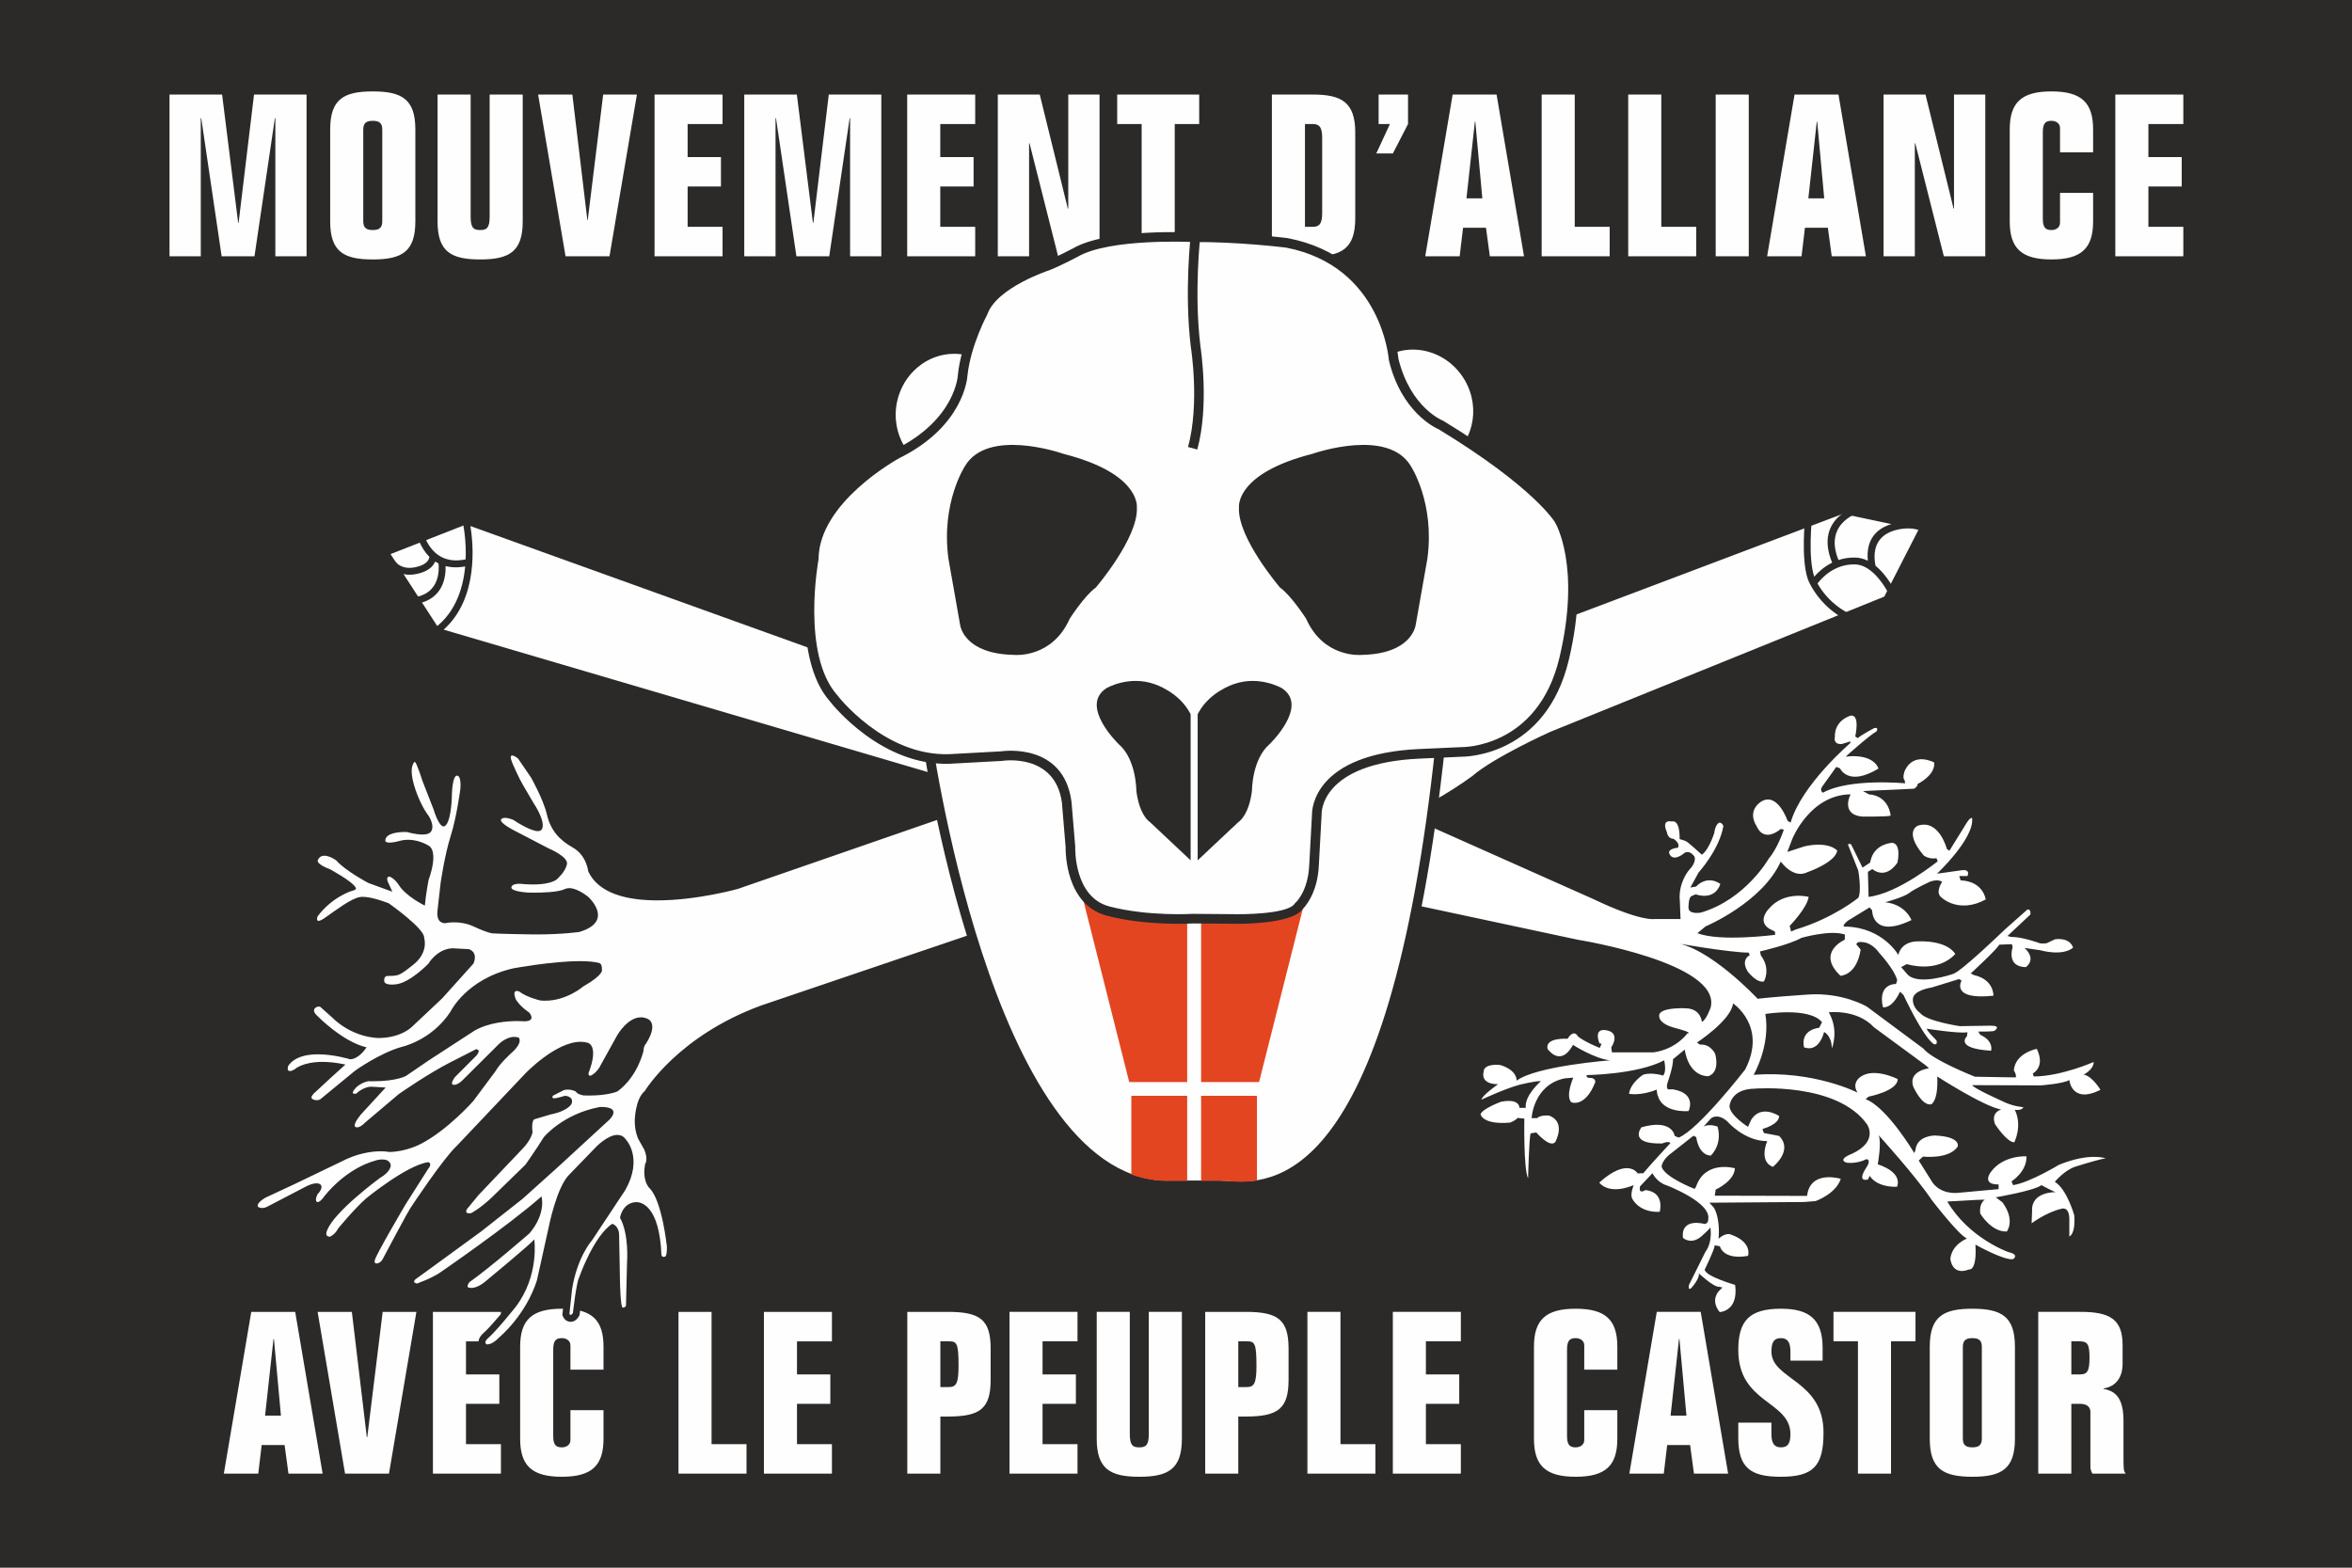
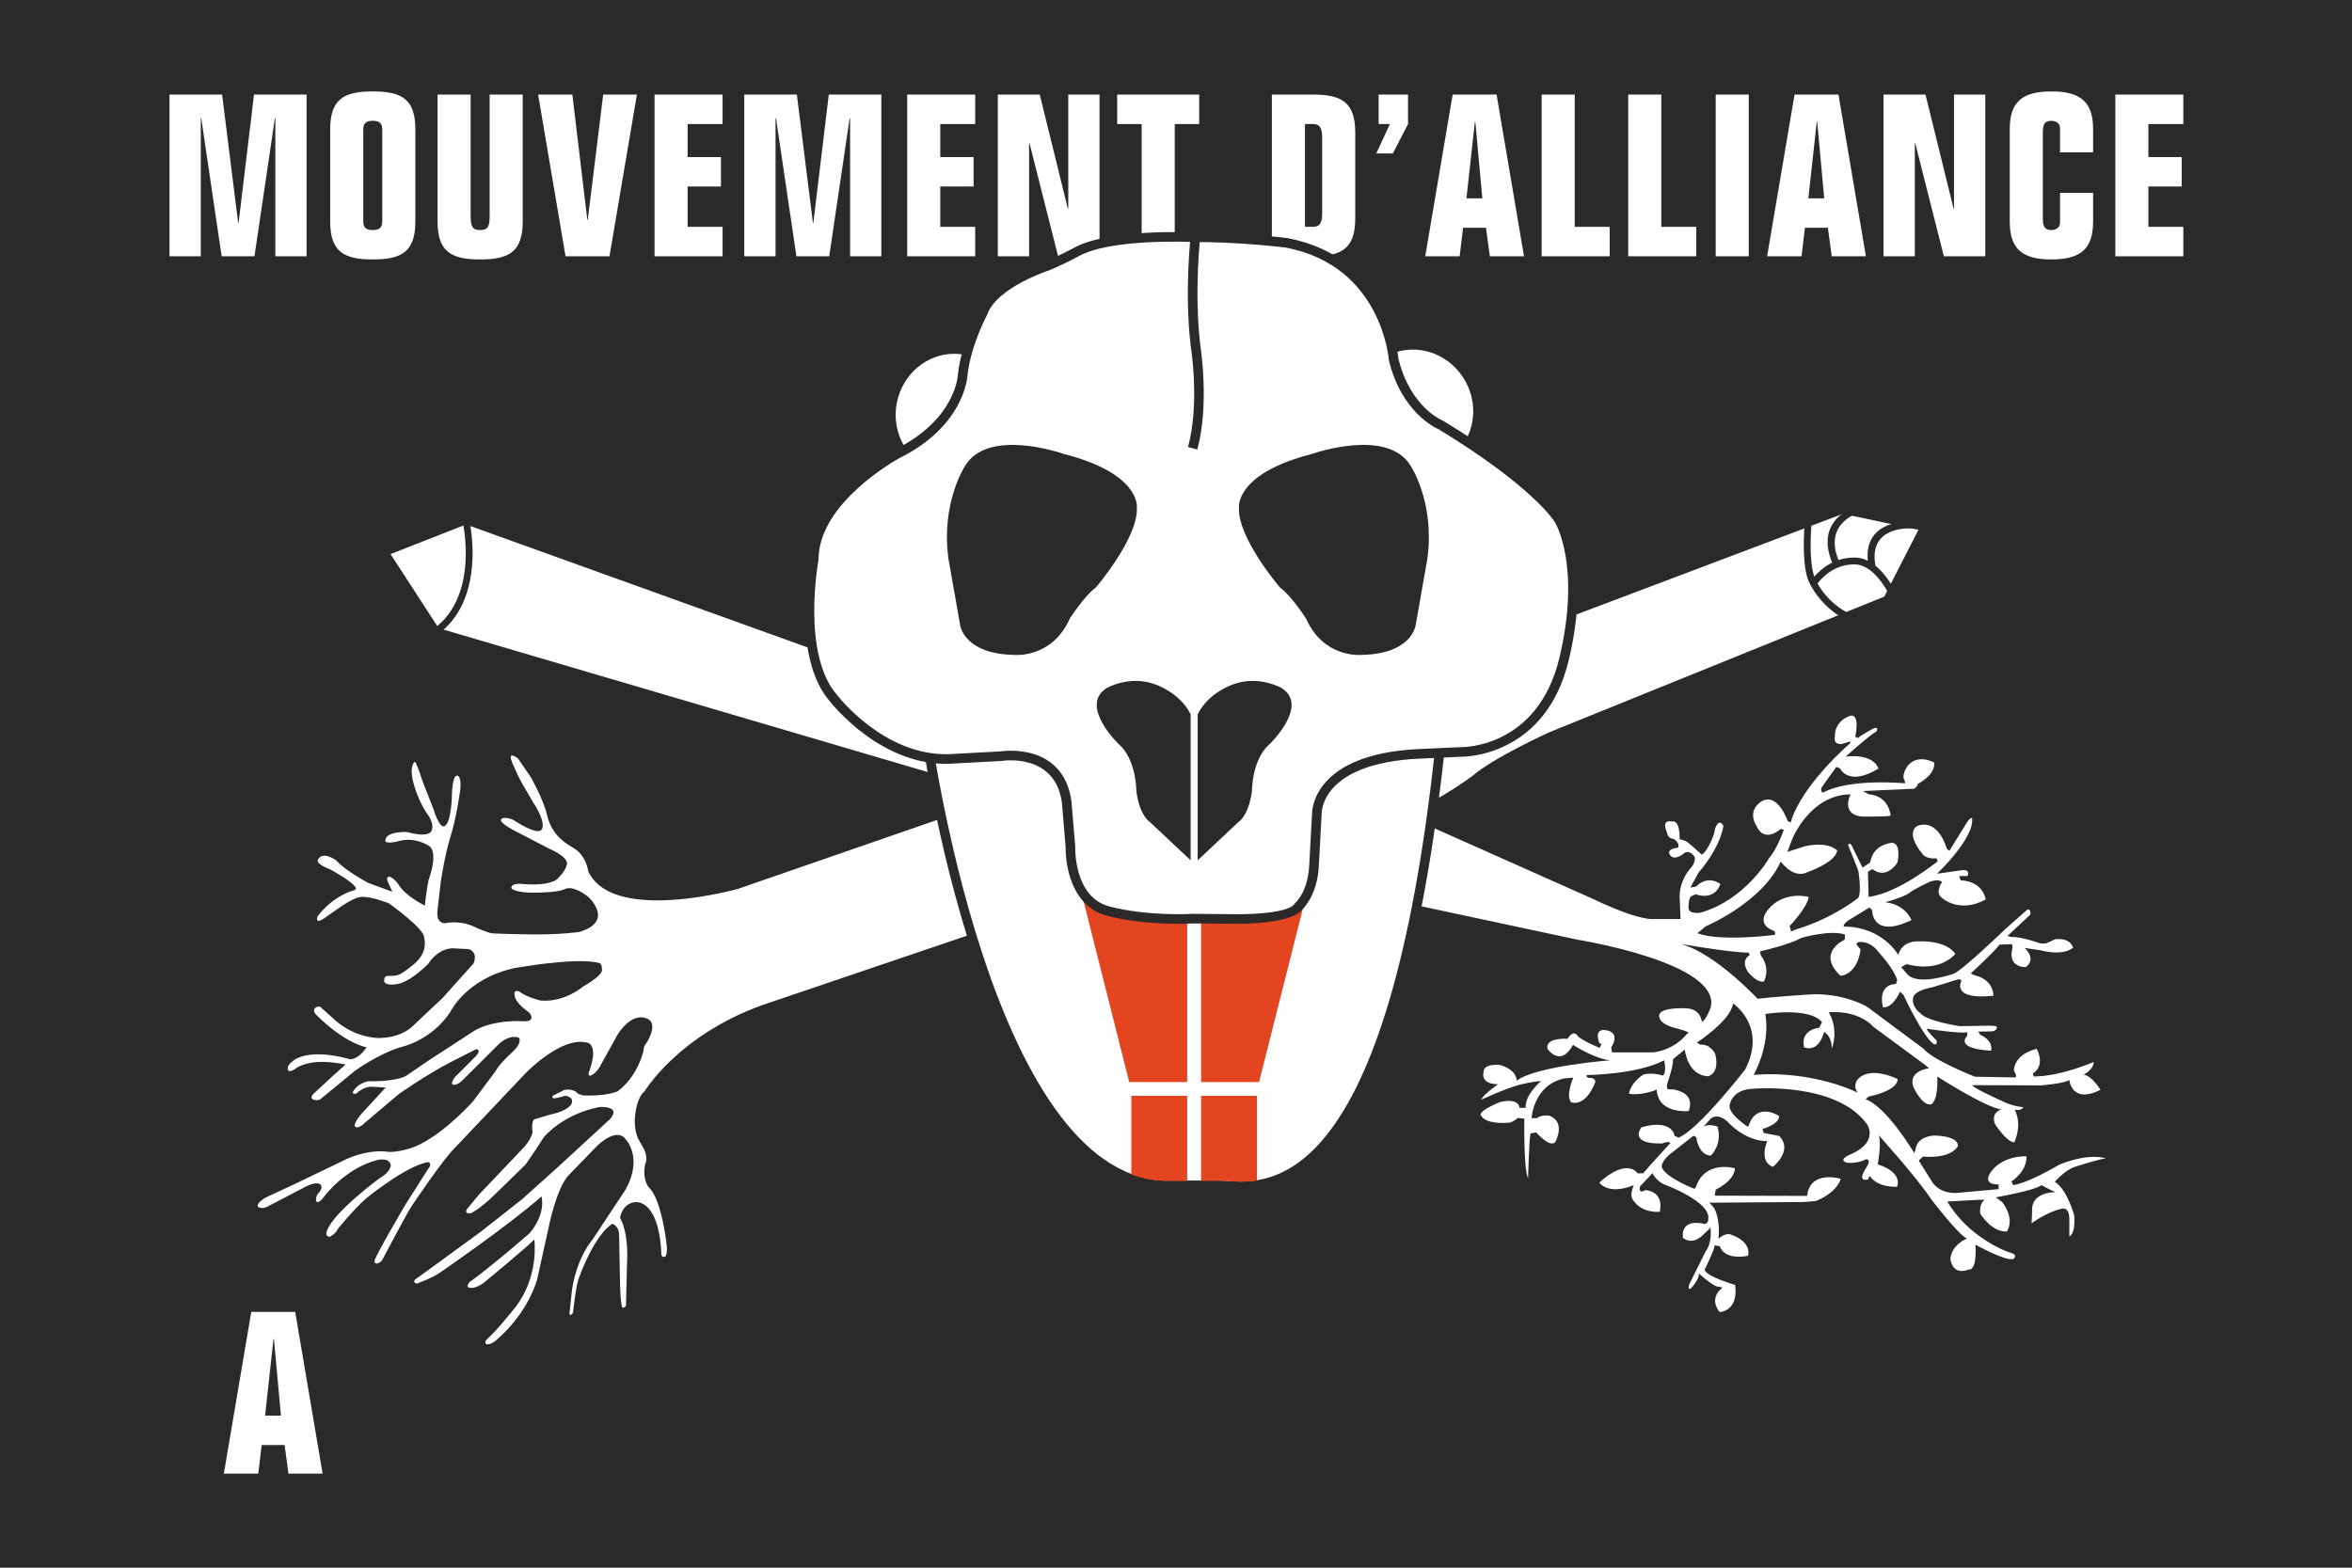
<svg xmlns="http://www.w3.org/2000/svg" xml:space="preserve" width="801px" height="534px" style="shape-rendering:geometricPrecision; text-rendering:geometricPrecision; image-rendering:optimizeQuality; fill-rule:evenodd; clip-rule:evenodd" viewBox="0 0 9047.68 6031.79">
  <defs>
    <style type="text/css">  .fil1 {fill:#FEFEFE;fill-rule:nonzero} .fil2 {fill:#2B2A29;fill-rule:nonzero} .fil0 {fill:#2B2A29;fill-rule:nonzero} .fil4 {fill:#E34521;fill-rule:nonzero} .fil3 {fill:white;fill-rule:nonzero}  </style>
  </defs>
  <g id="Plan_x0020_1">
    <g id="_2719241328544">
      <polygon class="fil0" points="0,6031.79 9047.68,6031.79 9047.68,0 0,0 " />
      <path class="fil1" d="M993.5 5669.88l13.1 -109.94 88.2 0 14.82 109.94 131.44 0 -105.5 -622.34 -168.99 0 -105.49 622.34 132.42 0zm58.56 -517.84l1.73 0 26.93 294.75 -61.03 0 32.37 -294.75z" />
-       <path class="fil1" d="M1472.1 5047.54l-59.29 482.01 -1.73 0 -57.57 -482.01 -131.68 0 105.5 622.34 168.98 0 105.5 -622.34 -129.71 0zm193.25 622.34l261.64 0 0 -113.4 -134.4 0 0 -155.15 128.22 0 0 -113.16 -128.22 0 0 -127.24 134.4 0 0 -113.39 -261.64 0 0 622.34zm335.56 -134.15c0,102.78 44.47,146.26 160.34,146.26 115.88,0 160.34,-43.48 160.34,-146.26l0 -109.94 -127.23 0 0 115.13c0,18.28 -15.56,27.91 -33.11,27.91 -22.73,0 -33.1,-9.63 -33.1,-43.72l0 -332.8c0,-34.09 10.37,-43.73 33.1,-43.73 17.55,0 33.11,9.64 33.11,27.92l0 93.39 127.23 0 0 -88.2c0,-102.78 -44.46,-146.26 -160.34,-146.26 -115.87,0 -160.34,43.48 -160.34,146.26l0 354.04zm870.74 134.15l0 -113.4 -134.4 0 0 -508.94 -127.24 0 0 622.34 261.64 0zm67 0l261.64 0 0 -113.4 -134.4 0 0 -155.15 128.23 0 0 -113.16 -128.23 0 0 -127.24 134.4 0 0 -113.39 -261.64 0 0 622.34zm678.78 -219.64l29.64 0c124.77,0 163.81,-31.37 163.81,-142.05l0 -118.6c0,-110.68 -39.04,-142.05 -163.81,-142.05l-156.88 0 0 622.34 127.24 0 0 -219.64zm0 -289.31l32.36 0c30.39,0 37.55,5.19 37.55,94.14 0,67.94 -8.89,81.77 -37.55,81.77l-32.36 0 0 -175.91zm265.88 508.95l261.64 0 0 -113.4 -134.4 0 0 -155.15 128.23 0 0 -113.16 -128.23 0 0 -127.24 134.4 0 0 -113.39 -261.64 0 0 622.34zm663.16 -622.34l-127.23 0 0 468.92c0,43.48 -10.38,52.37 -36.57,52.37 -26.19,0 -36.56,-8.89 -36.56,-52.37l0 -468.92 -127.24 0 0 488.19c0,116.61 52.38,146.26 163.8,146.26 111.67,0 163.8,-29.65 163.8,-146.26l0 -488.19zm216.97 402.7l29.65 0c124.77,0 163.8,-31.37 163.8,-142.05l0 -118.6c0,-110.68 -39.03,-142.05 -163.8,-142.05l-156.88 0 0 622.34 127.23 0 0 -219.64zm0 -289.31l32.37 0c30.39,0 37.55,5.19 37.55,94.14 0,67.94 -8.89,81.77 -37.55,81.77l-32.37 0 0 -175.91zm527.53 508.95l0 -113.4 -134.4 0 0 -508.94 -127.24 0 0 622.34 261.64 0zm67 0l261.64 0 0 -113.4 -134.4 0 0 -155.15 128.22 0 0 -113.16 -128.22 0 0 -127.24 134.4 0 0 -113.39 -261.64 0 0 622.34zm542.89 -134.15c0,102.78 44.47,146.26 160.34,146.26 115.87,0 160.34,-43.48 160.34,-146.26l0 -109.94 -127.23 0 0 115.13c0,18.28 -15.57,27.91 -33.11,27.91 -22.73,0 -33.11,-9.63 -33.11,-43.72l0 -332.8c0,-34.09 10.38,-43.73 33.11,-43.73 17.54,0 33.11,9.64 33.11,27.92l0 93.39 127.23 0 0 -88.2c0,-102.78 -44.47,-146.26 -160.34,-146.26 -115.87,0 -160.34,43.48 -160.34,146.26l0 354.04zm499.36 134.15l13.09 -109.94 88.2 0 14.83 109.94 131.43 0 -105.49 -622.34 -168.99 0 -105.5 622.34 132.43 0zm58.55 -517.84l1.73 0 26.93 294.75 -61.02 0 32.36 -294.75zm552.48 83.01l0 -48.91c0,-110.69 -52.38,-150.71 -160.35,-150.71 -122.04,0 -164.04,46.94 -164.04,158.61 0,207.29 199.62,194.44 200.61,323.41 0,36.56 -10.37,51.38 -36.57,51.38 -25.44,0 -36.56,-15.81 -36.56,-51.38l0 -43.73 -127.48 0 0 58.55c0,114.88 47.19,149.72 163.06,149.72 124.76,0 164.79,-40.03 164.79,-169.98 0,-203.09 -200.37,-203.09 -200.37,-311.79 0,-36.81 10.38,-51.64 36.56,-51.64 25.21,0 36.57,15.81 36.57,51.64l0 34.83 123.78 0zm135.93 434.83l127.24 0 0 -508.95 94.13 0 0 -113.39 -315.5 0 0 113.39 94.13 0 0 508.95zm403.5 -487.2c0,-24.46 10.38,-34.1 36.57,-34.1 26.18,0 36.56,9.64 36.56,34.1l0 352.06c0,24.46 -10.38,34.09 -36.56,34.09 -26.19,0 -36.57,-9.63 -36.57,-34.09l0 -352.06zm-127.24 353.05c0,116.61 52.38,146.26 163.81,146.26 111.67,0 163.8,-29.65 163.8,-146.26l0 -354.04c0,-116.61 -52.13,-146.26 -163.8,-146.26 -111.43,0 -163.81,29.65 -163.81,146.26l0 354.04zm544.58 134.15l0 -268.55 32.36 0c26.19,0 41.01,10.62 41.01,31.37l0 211.98c0,6.92 2.47,15.57 7.66,25.2l128.23 0c-8.65,-9.63 -8.65,-20.01 -8.65,-67.94l0 -135.14c0,-79.31 -24.46,-114.15 -76.84,-122.79l0 -1.73c57.57,-8.89 73.38,-55.84 73.38,-93.39l0 -74.12c0,-99.32 -49.91,-127.23 -161.33,-127.23l-163.06 0 0 622.34 127.24 0zm0 -508.95l32.36 0c30.39,0 37.55,12.11 37.55,63.5 0,55.1 -10.62,63.74 -37.55,63.74l-32.36 0 0 -127.24z" />
      <path class="fil1" d="M854.39 363.82l-202.35 0 0 622.34 120.32 0 0 -531.67 1.73 0 78.56 531.67 126.25 0 78.57 -531.67 1.73 0 0 531.67 120.07 0 0 -622.34 -202.09 0 -59.3 493.38 -1.73 0 -61.76 -493.38zm542.99 135.14c0,-24.46 10.38,-34.1 36.57,-34.1 26.19,0 36.57,9.64 36.57,34.1l0 352.06c0,24.46 -10.38,34.1 -36.57,34.1 -26.19,0 -36.57,-9.64 -36.57,-34.1l0 -352.06zm-127.23 353.05c0,116.61 52.38,146.26 163.8,146.26 111.67,0 163.8,-29.65 163.8,-146.26l0 -354.04c0,-116.61 -52.13,-146.26 -163.8,-146.26 -111.42,0 -163.8,29.65 -163.8,146.26l0 354.04zm740.65 -488.19l-127.24 0 0 468.92c0,43.48 -10.38,52.38 -36.56,52.38 -26.19,0 -36.57,-8.9 -36.57,-52.38l0 -468.92 -127.24 0 0 488.19c0,116.61 52.38,146.26 163.81,146.26 111.67,0 163.8,-29.65 163.8,-146.26l0 -488.19zm309.52 0l-59.29 482.01 -1.73 0 -57.56 -482.01 -131.69 0 105.5 622.34 168.99 0 105.49 -622.34 -129.71 0zm197.61 622.34l261.64 0 0 -113.4 -134.4 0 0 -155.15 128.22 0 0 -113.16 -128.22 0 0 -127.23 134.4 0 0 -113.4 -261.64 0 0 622.34zm547.45 -622.34l-202.34 0 0 622.34 120.32 0 0 -531.67 1.73 0 78.56 531.67 126.25 0 78.56 -531.67 1.73 0 0 531.67 120.08 0 0 -622.34 -202.1 0 -59.3 493.38 -1.73 0 -61.76 -493.38zm424.41 622.34l261.64 0 0 -113.4 -134.4 0 0 -155.15 128.22 0 0 -113.16 -128.22 0 0 -127.23 134.4 0 0 -113.4 -261.64 0 0 622.34zm619.59 -183.81l-1.73 0 -107.97 -438.53 -161.33 0 0 622.34 120.32 0 0 -434.82 1.73 0 109.94 434.82 159.36 0 0 -622.34 -120.32 0 0 438.53zm282.35 183.81l127.24 0 0 -508.94 94.13 0 0 -113.4 -315.5 0 0 113.4 94.13 0 0 508.94zm500.96 0l156.88 0c111.67,0 163.8,-29.64 163.8,-146.5l0 -329.33c0,-116.87 -52.13,-146.51 -163.8,-146.51l-156.88 0 0 622.34zm127.24 -508.94l29.64 0c26.19,0 36.57,12.11 36.57,53.86l0 287.82c0,41.76 -10.38,53.86 -36.57,53.86l-29.64 0 0 -395.54zm283.33 -113.4l0 113.4 43.49 0 -52.38 113.15 63.74 0 58.31 -113.15 0 -113.4 -113.16 0zm311.75 622.34l13.1 -109.94 88.2 0 14.82 109.94 131.44 0 -105.5 -622.34 -168.99 0 -105.49 622.34 132.42 0zm58.56 -517.84l1.73 0 26.93 294.75 -61.03 0 32.37 -294.75zm518.54 517.84l0 -113.4 -134.4 0 0 -508.94 -127.24 0 0 622.34 261.64 0zm333 0l0 -113.4 -134.41 0 0 -508.94 -127.23 0 0 622.34 261.64 0zm202.05 0l0 -622.34 -127.23 0 0 622.34 127.23 0zm203.04 0l13.1 -109.94 88.2 0 14.82 109.94 131.44 0 -105.5 -622.34 -168.99 0 -105.49 622.34 132.42 0zm58.56 -517.84l1.73 0 26.93 294.75 -61.03 0 32.37 -294.75zm527.93 334.03l-1.73 0 -107.97 -438.53 -161.33 0 0 622.34 120.32 0 0 -434.82 1.73 0 109.94 434.82 159.35 0 0 -622.34 -120.31 0 0 438.53zm214.4 49.66c0,102.78 44.48,146.26 160.35,146.26 115.87,0 160.34,-43.48 160.34,-146.26l0 -109.94 -127.24 0 0 115.13c0,18.28 -15.56,27.92 -33.1,27.92 -22.73,0 -33.11,-9.64 -33.11,-43.73l0 -332.79c0,-34.1 10.38,-43.74 33.11,-43.74 17.54,0 33.1,9.64 33.1,27.92l0 93.39 127.24 0 0 -88.2c0,-102.78 -44.47,-146.26 -160.34,-146.26 -115.87,0 -160.35,43.48 -160.35,146.26l0 354.04zm406.13 134.15l261.64 0 0 -113.4 -134.4 0 0 -155.15 128.23 0 0 -113.16 -128.23 0 0 -127.23 134.4 0 0 -113.4 -261.64 0 0 622.34z" />
      <polygon class="fil1" points="1792.43,2003.86 1627.2,2068.7 1482.51,2125.49 1678.91,2428.2 1723.96,2397.57 1787.93,2299.37 1830.27,2160.62 1830.27,2075.03 " />
      <path class="fil2" d="M1786.28 2020.46l-283.9 111.41 180.27 277.86 31.69 -21.55 61.54 -94.48 41.16 -134.87 0 -80.51 -30.76 -57.86zm-163.89 35.94l176.2 -69.14 44.92 84.49 0 90.66c-14.51,47.54 -29.04,95.08 -43.53,142.63 -22.14,33.96 -44.26,67.94 -66.39,101.92l-58.41 39.71 -212.54 -327.58 159.75 -62.69z" />
      <path class="fil1" d="M3211.42 2514.69l-1418.99 -510.83c0,0 67.57,289.2 -113.51,424.34l2121.72 624.36 -29.73 -400.02 -559.49 -137.85z" />
      <path class="fil2" d="M3206.98 2527.1l-1397.31 -503.03c11.29,69.28 31.8,278.12 -103.07,398.52l2079.45 611.91 -27.61 -371.44 -550.17 -135.55 -1.29 -0.41zm-1410.1 -535.65l1418.15 510.53 568.34 140.03 31.86 428.6c-721.8,-212.39 -1443.59,-424.82 -2165.4,-637.21l21.17 -15.8c174.17,-129.96 108.75,-410.04 108.56,-410.85l-5.29 -23.44 22.61 8.14z" />
-       <path class="fil2" d="M1801.12 2177.2c-1.53,0.28 -2.34,0.45 -3.26,0.63 -14.19,2.86 -47.49,9.58 -83.82,0.24 1.36,40.6 -8.29,125.5 -109.22,145.08l-4.96 -25.95c91.71,-17.79 89.71,-103.8 87.04,-129.25 -4.32,-2.17 -8.63,-4.62 -12.9,-7.39 -7.17,17.41 -25.7,38.88 -72.73,48.17 -69.57,13.74 -100.84,-31.41 -100.93,-31.54l21.51 -15.3c0.06,0.09 21.62,31.31 74.35,20.9 46.96,-9.28 54.65,-30.79 55.72,-40.09 -15.99,-15.81 -30.67,-37.47 -42.43,-66.99l24.5 -9.72c43.53,109.25 134.4,90.91 158.7,86l3.67 -0.74 4.76 25.95z" />
      <path class="fil1" d="M1874.92 5185.84c-3.63,0 -6.06,-0.57 -7.19,-0.9l-1.91 -0.57 -1.67 -1.11c-6.23,-4.16 -9.88,-10.24 -10.26,-17.15 -0.72,-13.01 10.4,-23.41 13.82,-26.28 33.65,-29.12 104.86,-118.83 105.58,-119.72 63.38,-82.96 71.1,-176.53 70.53,-221.84 -44.72,40.31 -141.02,120.02 -163.91,138.9 -29.68,25.98 -52.89,31.49 -67.07,31.49 -6.39,0 -10.87,-1.12 -13.24,-1.91 -6.05,-1.46 -10.7,-5.35 -12.89,-10.83 -4.36,-10.95 3.09,-23.54 7.93,-30.07l1.26 -1.71 1.74 -1.22c76.01,-53.65 218.11,-176.76 229.94,-187.03 37.01,-44.22 44.63,-82.87 45.02,-106.03 -131.47,112.01 -372.18,277.23 -374.72,278.97 -24.86,16.26 -56.06,29.35 -73.98,36.22l-0.99 7.74 -11.74 0.03c-1.54,0 -2.7,-0.09 -12.06,-2.1 -13.44,-2.88 -17.75,-10.17 -19,-15.79 -2.77,-12.42 8.28,-21.95 11.74,-24.58l38.8 -27.9 212.1 -154.69 158.74 -125.13 132.79 -119.31 202.09 -185.91c9.99,-11.42 10.7,-17.19 10.32,-18.01 -0.84,-1.88 -10.11,-7 -32.52,-7 -2.75,0 -4.85,0.08 -5.9,0.13 -129.3,24.8 -199.33,103.34 -205.75,110.84 -28.26,45.65 -69.79,104.66 -70.21,105.26l-0.7 1 -129.94 126.54c-46.24,44.16 -81.48,62.37 -82.95,63.12l-1.73 0.88 -1.92 0.35c-4.09,0.74 -7.67,1.11 -10.95,1.11 -12.92,0 -18.84,-5.9 -21.53,-10.83 -6.1,-11.2 1.24,-23.64 2.78,-26.01l0.41 -0.65 44.71 -54.34 167.9 -176.7c27.67,-27.67 35.17,-51.06 36.74,-57.11 -5.07,-45.4 7.03,-57.97 14.78,-61.41l0.78 -0.34 64.91 -19.34 0.58 -0.12c55.76,-11.26 68.99,-30.85 70.63,-33.66 0.62,-2.28 1,-5.02 -0.1,-6.58 -1.81,-2.61 -7.42,-4.4 -11.77,-5 -8.84,2.71 -32.22,9.52 -43.5,9.52 -2.14,0 -4,-0.21 -5.71,-0.64 -6.5,-1.62 -11.3,-5.85 -13.18,-11.59 -3.05,-9.34 2.95,-17.55 4.87,-19.85l1.74 -2.1 46.7 -23.71 1.87 -0.35c5.74,-1.07 11.47,-1.61 17.04,-1.61 23.61,0 37.55,9.55 39.06,10.63l3.35 2.41 1 2.8c2.54,2.06 10.67,5.04 17.85,6.54 6.67,0.23 13.3,0.35 19.72,0.35 63.8,0 96.88,-11.77 103.18,-14.27 69.06,-52.32 90.88,-136.04 93.43,-146.78 0.47,-18.6 9.11,-30.14 12.81,-34.24 23.36,-38.09 22.25,-56.88 19.48,-64.72 -2.62,-7.45 -8.25,-9.61 -8.88,-9.83l-0.85 -0.24 -0.49 -0.26c-6.24,-2.75 -12.64,-4.15 -19.01,-4.15 -43.04,0 -78.71,60.87 -79.06,61.48l-61.83 111.57c-18.28,39.23 -47.12,50.51 -48.34,50.97l-2.26 0.86 -2.42 0c-9.67,0 -14.75,-5.06 -16.92,-8.07 -6.22,-8.63 -3.08,-19.44 -2.39,-21.51l0.19 -0.52c21.46,-56.52 16.95,-80.59 12.35,-89.91 -2.57,-5.21 -5.75,-6.86 -6.73,-7.26l-1.01 -0.08 0.06 -0.19c-7.31,-2.1 -15.25,-3.16 -23.59,-3.16 -88.99,0 -201.3,115.99 -202.42,117.16l-265.1 279.98 -0.29 0.27c-50.97,47.7 -170.45,228.26 -171.65,230.08l-0.3 0.44 -0.33 0.42c-8.32,10.64 -71.6,128.77 -109.53,200.73 -11.09,21.24 -30.56,23.68 -32.75,23.89l-0.62 0.06 -0.63 0c-10.99,0 -16.43,-5.55 -18.69,-8.85 -5.75,-8.4 -2.91,-18.14 -1.91,-20.91 8.12,-26.94 85.41,-159.63 119.34,-217.22l86.5 -136.25 0.55 -0.66c1.33,-1.59 2.38,-2.98 3.21,-4.19 -80.17,19.09 -220.37,133.2 -221.84,134.4 -42.36,37.53 -97.29,103.51 -105.28,113.17 -12.24,24.57 -35.04,35.43 -36.02,35.89l-2.49 1.15 -4.06 0.1c-13.76,0 -20.46,-6.24 -23.66,-11.48 -7.33,-12 -1.15,-26.97 0.98,-31.38 28.84,-75.22 199.1,-200.75 206.36,-206.07l0.58 -0.43 0.64 -0.37c31.57,-18.17 35.43,-34.2 35.89,-37.45 -0.9,-3.85 -3.71,-9.79 -19.33,-9.79 -9.6,0 -18.36,2.47 -18.45,2.5 -115.8,30.88 -192.31,132.02 -193.07,133.04 -13.42,19.05 -25.68,28.45 -37.29,28.45 -4.4,0 -8.63,-1.44 -11.6,-3.95l-0.43 -0.38c-15.59,-14.4 -2.67,-40.13 0.08,-45.14l0.83 -1.52 1.19 -1.25c10.65,-11.17 11.94,-17.49 11.7,-18.95 -1.55,-0.66 -3.49,-0.97 -5.82,-0.97 -13.93,0 -34.74,10.44 -40.93,14.09l-0.61 0.34 -142.57 74.33c-8.73,4.24 -17.08,6.3 -25.14,6.3 -14.5,0 -23.07,-6.59 -24.64,-7.91l-1.9 -1.61 -1.2 -2.18c-2.93,-5.39 -3.52,-11.49 -1.7,-17.66 5.13,-17.43 29.93,-32.04 37.41,-36.11l0.74 -0.38 107.44 -50 179.58 -86.42c66.24,-35.03 123.63,-42.43 160.02,-42.43 17.86,0 29.87,1.83 34.06,2.59 61.34,-1.01 113.58,-29.15 114.11,-29.44 96.51,-49.53 190.9,-153.67 197.45,-160.96l85.57 -114.99c16.17,-29.3 59.87,-69.19 61.74,-70.9 23.44,-20.47 28.68,-33.64 28.87,-39.34 -2.46,-0.48 -4.99,-0.73 -7.56,-0.73 -25.32,0 -48.87,22.61 -49.11,22.84l-137.08 136.41c-15.84,16.63 -31.06,25.2 -44.99,25.2 -5.34,0 -9.09,-1.34 -11.08,-2.28 -4.94,-2.18 -8.59,-6.36 -10.05,-11.56 -3.26,-11.64 5.32,-26.43 13.09,-36.79l0.56 -0.75 76.37 -76.37 -77.22 39.41c-81.81,41.55 -188.41,115.33 -196.6,121.02l-126.83 107.36c-16.02,15.94 -29.68,23.68 -41.74,23.68 -11.04,0 -18.18,-6.45 -20.95,-11.97l-0.51 -1.02 -0.33 -1.09c-5.36,-17.89 15.94,-45.61 29.11,-60.54l73.88 -80.35 -28.73 -1.69c-25.23,2.04 -46.63,22.93 -46.84,23.15l-3.11 3.08 -4.35 0.64c-2.57,0.36 -4.86,0.54 -7.01,0.54 -11.92,0 -16.98,-6.02 -18.94,-9.62 -3.75,-6.9 -1.87,-14.55 1.22,-19.58 21.16,-37.26 65.39,-45.14 67.27,-45.46l1.26 -0.22 1.28 0.04c5.73,0.14 11.26,0.21 16.59,0.21 85.41,-0.01 119.23,-17.62 121.96,-19.13l86.78 -59.2 176.25 -114.56 0.33 -0.2c58.63,-33.5 132.1,-38.5 170.68,-38.5 14.77,0 24.79,0.72 27.55,0.94 8.79,-0.18 12.67,-1.55 14.13,-2.28 -0.51,-2.12 -2.63,-5.83 -4.62,-8.37 -39.6,-27.5 -53.51,-53.29 -54.09,-54.39l-0.33 -0.61 -0.25 -0.65c-4.83,-12.06 -10.32,-29.46 -2.35,-41.23 4.06,-5.99 10.65,-9.29 18.57,-9.29 6.95,0 13.11,2.58 14.28,3.11l1.5 0.66 1.3 1.02c24.04,18.89 68.26,30.26 74.51,31.8 5.85,0.62 11.83,0.93 17.77,0.93 76.53,0 136.26,-50.75 136.86,-51.27l0.96 -0.82 1.11 -0.64c51.2,-29.32 62.94,-45.44 65.51,-50.35l0.14 -4.14c0.22,-7.01 -0.85,-10.53 -1.53,-12.02 -16.18,-4.33 -39.47,-6.52 -69.31,-6.52 -102.04,0 -246.17,25.94 -253.17,27.21 -173.24,39.24 -232.73,158.47 -233.31,159.67l-0.36 0.76 -0.48 0.73c-73.83,113.11 -188.48,139.85 -199.07,142.11 -78.63,23.43 -164.83,83.93 -170.87,88.21l-133.38 109.69 -0.68 0.43c-6.54,4.16 -13.81,6.27 -21.59,6.27 -11.14,0 -19.87,-4.47 -22.25,-5.81 -6.18,-3.23 -10.08,-8.55 -10.99,-15.02 -1.81,-12.71 9.01,-24.26 13.75,-28.62l63.5 -58.78 37.77 -34.21c-21.13,-3.36 -41.09,-5.06 -59.59,-5.06 -70.97,0 -98.21,25.09 -98.47,25.34l-1.25 1.19 -1.64 0.95c-9.75,5.34 -17.44,7.83 -24.18,7.83 -7.27,0 -13.41,-3.01 -17.3,-8.47 -7.29,-10.25 -3.14,-24.65 -1.7,-28.82l0.58 -1.65 0.98 -1.46c22.81,-33.52 65.05,-50.51 125.57,-50.51 57.63,0 113.25,15.51 124.99,18.99 14.8,-0.96 29.49,-13.66 39.56,-25.16 -86.19,-28.5 -169.02,-111.6 -176.13,-118.85 -11.64,-10.35 -17.33,-20.89 -16.93,-31.33 0.36,-9.42 5.52,-15.24 8.12,-17.58 6.08,-6.26 14.38,-9.7 23.45,-9.7 4.67,0 8.09,0.9 9.03,1.18l2.86 0.84 46.4 41.4 0.25 0.25c75.69,75.09 163.02,77.26 172.73,77.26l0.73 -0.01c80.52,-1.24 117.99,-40 118.36,-40.39l0.61 -0.61 114.47 -107.74 118.3 -131.59c3.03,-8.11 5.4,-18.56 1.64,-26.12 -2.85,-5.74 -8.58,-8.3 -10.78,-9.11l-59.94 -3.25c-51.48,2.09 -81.38,52.34 -81.68,52.85l-0.8 1.37 -1.11 1.17c-2.98,3.09 -73.52,75.76 -131.55,83.01 -6.99,0.87 -13.43,1.32 -19.14,1.32 -18.31,0 -30.94,-4.68 -37.54,-13.92 -4.52,-6.32 -5.14,-13.53 -4.18,-18.8 0.05,-17.69 13.02,-25.04 20.13,-26.46l0.99 -0.2 1.02 -0.05c5.28,-0.23 9.92,-0.36 14.09,-0.48 28.83,-0.79 31.18,-0.86 80.96,-40.56 51.58,-41.15 37.55,-86.24 36.92,-88.15l-0.95 -2.91 0.39 -3.14c0.36,-14.69 -59.79,-70.42 -129.04,-119.55 -9.3,-3.6 -62.15,-23.48 -94.12,-23.48 -2.89,0 -5.48,0.17 -7.72,0.51 -25.84,3.9 -70.47,35.63 -106.33,61.12 -8.98,6.39 -17.54,12.47 -25.34,17.81 -13.25,9.05 -22.65,13.08 -30.5,13.08 -6.53,0 -12.24,-2.92 -15.66,-8.01 -6.4,-9.5 -2.18,-22.57 -0.08,-27.75l0.65 -1.57 1.01 -1.37c58.56,-78.29 135.51,-101.77 138.76,-102.73l0.54 -0.16c0,0 0.7,-0.14 0.78,-0.16 -13.24,-13.71 -52.74,-39.09 -87.53,-58.04 -29.99,-11.25 -47.36,-22.87 -53.1,-35.53 -3.33,-7.34 -1.85,-12.96 -1.06,-15.03 6.82,-17.36 20.35,-26.85 38.14,-26.85 24.89,0 50.87,18.79 53.75,20.94l1.17 0.87 0.95 1.11c30.15,34.97 109.63,78.31 118.38,83.02l62.06 22.65c-5.7,-10.92 -11.93,-26.28 -4.83,-38.1 3.77,-6.28 10.67,-10.03 18.46,-10.03 1.29,0 2.06,0.1 2.06,0.1l1.32 0.18 1.58 0.47c23.33,8.05 39.58,33.06 41.36,35.88 17.22,28.85 56.45,54.22 79.04,67.15 4.64,-39.45 11.94,-77.63 12.3,-79.5l0.19 -0.97 0.33 -0.93c28.54,-80.95 15.84,-110.64 8.06,-115.77l-1.9 -0.45 -0.25 -0.74c-0.29,-0.2 -32.57,-20.8 -71.98,-20.8 -9.47,0 -18.72,1.2 -27.46,3.57 -18.07,4.89 -32.77,7.36 -43.7,7.36 -11.41,0 -19.47,-2.62 -24.65,-8.03 -4.34,-4.52 -5.06,-9.37 -5.1,-11.87 -0.17,-9.82 3.45,-18.8 10.46,-25.95 18.32,-18.65 57.35,-21.42 78.99,-21.42 4.68,0 7.53,0.13 7.53,0.13l1.61 0.08 1.55 0.46c0.31,0.09 30.91,9.16 55.65,9.16 13.25,0 20.02,-2.68 21.94,-5.19 9.38,-12.27 -3.36,-37.68 -8.97,-46.32 -4,-5 -29.1,-37.92 -51.11,-100.73 -22.37,-63.8 -15.63,-93.78 -13.78,-99.85 2.88,-11.74 8.93,-25.76 21.42,-27.15l0.73 -0.08 0.82 0c9.56,0 15.89,-0.01 41.45,81.14l43.3 110.94 0.16 0.57c7.01,23.98 18.4,48.25 25.25,54.38 13.44,-17.07 18.85,-74.68 19.1,-107.54 1.05,-57.63 12.1,-86.78 32.82,-86.78 6.29,0 12.14,2.65 16.49,7.47 13.03,14.45 10.58,48.93 9.51,59.15 -0.59,4.67 -13.97,107.77 -37.7,183.04 -23.04,73.06 -37.89,176.57 -38.04,177.61l-12.11 106.4c-1.6,14.01 0.07,24.58 4.68,29.75 3.33,3.72 7.92,4.28 10.36,4.28 0.11,0 0.21,0 0.3,0 3.92,-0.83 17.17,-3.32 35.53,-3.32 19.83,0 49.93,3 80.74,17.27 50.34,23.33 66.35,25.1 67,25.17 0.33,0.02 42.92,2.69 151.93,4.02 6.46,0.08 12.77,0.11 18.96,0.11 91.21,0 152.37,-8.16 160.45,-9.29 24.78,-7.57 54.95,-21.35 60.17,-44.43 7.03,-31.05 -31.34,-66.93 -31.73,-67.29 -9.87,-8.28 -41.54,-30.62 -64.77,-30.62 -4.23,0 -7.95,0.77 -11.06,2.3 -25.53,12.51 -81.53,15.14 -124.02,15.14 -13.14,0 -21.74,-0.27 -22.1,-0.28 -23.21,-1.1 -63.51,-5.33 -74.87,-21.33 -3.66,-5.16 -4.71,-11.3 -2.94,-17.28 2.95,-9.94 12.78,-21.79 42.92,-21.79 9.6,0 18.06,1.19 20.57,1.57 11.06,0.72 21.67,1.08 31.52,1.08 65.8,0 83.63,-15.92 86.06,-18.48l1.02 -2.53 1.62 -0.51c0.22,-0.19 23.94,-21.33 29.61,-45.75 2.17,-9.29 -27.86,-31.45 -61.79,-45.6l-0.52 -0.21 -134.29 -69.86c-19.76,-9.99 -53.68,-29.55 -57.34,-47.49 -1.2,-5.85 0.22,-11.54 4,-16.02 5.47,-6.5 13.71,-9.79 24.49,-9.79 16.58,0 35.43,7.97 37.52,8.88l1.17 0.51 1.06 0.73c22.98,15.79 66.89,40.85 86.87,40.85 2.96,0 3.91,-0.6 3.92,-0.61 7.78,-16 -13.79,-60.41 -30.83,-85.4l-0.5 -0.78 -41.89 -71.62c-0.66,-1.11 -17.56,-29.69 -40.62,-83.94 -8.67,-20.4 -9.94,-32.15 -4.37,-40.55 3.36,-5.09 8.98,-8.01 15.41,-8.01 11.46,0 25.04,9.88 30.35,14.13l1.54 1.23 51.42 75.05 0.28 0.48c1.97,3.46 48.4,85.47 62.86,146.76 12.54,53.15 40.55,88.6 93.63,118.54 52.45,29.59 63.33,86.29 65.15,98.97 32.87,67.85 118.12,102.25 253.44,102.25 145.27,-0.01 296.96,-41.2 305.46,-43.54l846.29 -293.05 197.28 446.01 -943.49 319.98c-313.59,113.88 -441.66,322.16 -442.92,324.25l-1.18 1.97 -1.78 1.46c-26.51,21.69 -33.29,81.58 -33.67,102.83 -0.58,35.99 10,60.9 11.4,64.03l24.5 43.56 0.33 0.83c14.21,35.82 7.73,55.56 3.11,63.68l-2.24 16.24c-3.29,44.8 15.12,62.33 15.9,63.05l0.63 0.6c50.65,51.36 69.19,224.89 69.96,232.26l0.06 0.57 0 0.57c0.54,32.41 -4.44,41.91 -9.38,46.93 -2.71,2.76 -6.08,4.48 -9.65,4.94 -2.4,0.67 -4.75,1.01 -7.03,1.01 -12.36,0 -20.04,-9.69 -21.24,-19.26l-0.07 -0.54 -0.02 -0.54c-7.76,-181.23 -71.12,-190.41 -83.74,-190.41 -1.73,0 -2.73,0.15 -2.74,0.16l-0.89 0.13c-31.82,3.48 -42.22,33.49 -44.95,44.36 33.91,66.95 26.96,166.75 26.32,174.94l-4.13 169.94 -1.72 2.93c-3.62,6.22 -11.68,13.49 -22.45,13.49 -1.29,0 -2.62,-0.11 -3.99,-0.34 -12.55,-2.09 -16.13,-13.49 -19.14,-61.03 -1.52,-23.99 -2.05,-48.12 -2.05,-48.36l-3.38 -181.13c0,-17.86 -6.93,-26.03 -11.9,-29.6 -64.28,47.95 -115.91,194.36 -116.44,195.88l-0.3 0.88 -0.43 0.83c-7.06,13.68 -17.4,87.74 -22.26,131.22l-0.32 2.82 -1.44 2.44c-5.63,9.53 -12.37,14.35 -20.06,14.35 -8.73,0 -14.6,-6.31 -16.97,-11.72l-1.41 -3.22 10.55 -98.44 0.06 -0.34c19.63,-122.4 71.73,-185.61 78.9,-193.83l127.61 -192.77c63.18,-112.01 7.39,-174.7 4.99,-177.31l-0.69 -0.75 -0.62 -0.9c-6.03,-8.99 -13.29,-13.19 -22.85,-13.19 -26.44,0 -61.51,30.78 -72.79,42.64l-101.67 105.07 -0.25 0.22c-38.41,35.81 -68.69,156.24 -77.12,199.61l-44.8 202.29 -0.18 0.57c-42.64,133.9 -139.29,217.28 -148.86,225.3 -24.1,24.96 -42.79,30.23 -54.25,30.23z" />
      <path class="fil0" d="M1970.36 2906.86c8.05,0 22.08,11.23 22.08,11.23l50.01 72.98c0,0 47.3,83.11 61.48,143.25 14.19,60.13 47.3,97.3 100.01,127.03 52.7,29.73 58.79,91.22 58.79,91.22 40.54,86.88 152.07,111.7 266.3,111.7 152.3,0 309.4,-44.13 309.4,-44.13l835.17 -289.2 186.5 421.64 -929.77 315.33c-322.54,117.12 -450.02,329.97 -450.02,329.97 -37.17,30.41 -38.52,112.84 -38.52,112.84 -0.68,41.9 12.84,70.28 12.84,70.28l24.32 43.24c15.54,39.19 2.71,54.06 2.71,54.06l-2.71 19.6c-4.05,53.38 20.27,74.33 20.27,74.33 47.98,48.65 66.22,224.33 66.22,224.33 0.6,36.44 -6.2,38.55 -7.78,38.55 -0.21,0 -0.33,-0.03 -0.33,-0.03 -1.81,0.64 -3.37,0.9 -4.71,0.9 -7.17,0 -8.12,-7.66 -8.12,-7.66 -8.12,-189.65 -77.46,-203.08 -96.96,-203.08 -3.21,0 -5.07,0.36 -5.07,0.36 -49.33,5.41 -57.44,59.47 -57.44,59.47 35.81,65.54 27.03,172.3 27.03,172.3l-4.06 166.9c0,0 -4.03,6.91 -11.03,6.91 -0.58,0 -1.18,-0.05 -1.8,-0.15 -8.12,-1.35 -10.14,-96.63 -10.14,-96.63l-3.38 -181.09c0,-37.83 -26.35,-44.59 -26.35,-44.59 -71.63,45.94 -127.71,206.76 -127.71,206.76 -10.81,20.95 -23.65,135.82 -23.65,135.82 -3.58,6.06 -6.49,7.85 -8.67,7.85 -3.18,0 -4.84,-3.79 -4.84,-3.79l10.13 -94.6c20.27,-126.36 76.36,-187.85 76.36,-187.85l128.38 -193.93c69.6,-122.98 3.38,-193.25 3.38,-193.25 -9.29,-13.85 -21.2,-19.05 -33.84,-19.05 -37.91,0 -82.38,46.75 -82.38,46.75l-101.36 104.74c-50,46.62 -81.08,206.76 -81.08,206.76l-44.6 201.37c-43.24,135.81 -145.28,219.6 -145.28,219.6 -22.68,23.69 -38.6,26.7 -45.22,26.7 -2.25,0 -3.43,-0.35 -3.43,-0.35 -12.16,-8.1 4.73,-22.3 4.73,-22.3 35.14,-30.4 107.44,-121.62 107.44,-121.62 91.89,-120.28 71.62,-259.48 71.62,-259.48 -13.51,17.57 -183.79,158.12 -183.79,158.12 -27.52,24.08 -47.65,28.46 -58.65,28.46 -6.29,0 -9.6,-1.43 -9.6,-1.43 -11.48,-2.03 2.03,-20.27 2.03,-20.27 80.41,-56.76 231.77,-188.52 231.77,-188.52 65.54,-77.71 45.95,-141.9 45.95,-141.9 -126.36,112.17 -392.59,294.61 -392.59,294.61 -35.14,22.97 -85.14,39.86 -85.14,39.86 0,0 6.91,1.8 5.91,1.8 -0.5,0 -2.98,-0.45 -9.29,-1.8 -18.92,-4.05 -2.02,-16.89 -2.02,-16.89l38.51 -27.7 212.17 -154.74 159.47 -125.68 133.12 -119.6 202.71 -186.5c38.52,-43.48 -11.7,-47.51 -31.66,-47.51 -4.55,0 -7.53,0.21 -7.53,0.21 -142.58,27.03 -214.88,116.22 -214.88,116.22 -28.38,45.95 -70.27,105.41 -70.27,105.41l-129.06 125.68c-45.27,43.25 -79.74,60.82 -79.74,60.82 -3.39,0.62 -6.23,0.89 -8.58,0.89 -18.23,0 -7.63,-16.43 -7.63,-16.43l43.92 -53.38 167.57 -176.36c35.82,-35.82 40.55,-65.54 40.55,-65.54 -5.41,-44.6 6.75,-50.01 6.75,-50.01l63.52 -18.92c70.27,-14.19 80.41,-41.89 80.41,-41.89 8.78,-28.38 -25.68,-29.74 -25.68,-29.74 0,0 -30.81,9.71 -42.1,9.71 -0.99,0 -1.84,-0.08 -2.49,-0.24 -8.11,-2.03 -1.36,-10.14 -1.36,-10.14l42.57 -21.62c5.29,-0.99 10.17,-1.39 14.62,-1.39 20.02,0 31.33,8.14 31.33,8.14 3.38,9.46 28.38,14.19 28.38,14.19 7.43,0.28 14.51,0.41 21.26,0.41 75.66,0 109.83,-15.95 109.83,-15.95 79.73,-59.46 100.01,-156.76 100.01,-156.76 0,-18.24 10.13,-27.71 10.13,-27.71 50.68,-81.76 4.06,-95.27 4.06,-95.27 -8.34,-3.68 -16.49,-5.27 -24.35,-5.27 -51.39,0 -90.52,68.11 -90.52,68.11l-62.17 112.17c-16.22,35.14 -41.22,44.6 -41.22,44.6 -10.81,0 -6.76,-12.17 -6.76,-12.17 40.55,-106.76 -4.05,-114.87 -4.05,-114.87 -8.8,-2.51 -17.92,-3.66 -27.24,-3.66 -95.78,0 -211.96,121.24 -211.96,121.24l-264.88 279.74c-52.7,49.33 -173.66,232.44 -173.66,232.44 -12.16,15.54 -110.81,202.71 -110.81,202.71 -8.11,15.54 -22.3,16.9 -22.3,16.9 -12.84,0 -8.11,-12.17 -8.11,-12.17 2.03,-17.56 118.25,-214.87 118.25,-214.87l85.81 -135.14c20.27,-24.33 1.36,-27.7 1.36,-27.7 -82.44,11.48 -238.53,139.19 -238.53,139.19 -47.3,41.89 -108.11,116.22 -108.11,116.22 -10.14,21.63 -30.41,31.08 -30.41,31.08 -0.32,0.01 -0.64,0.02 -0.95,0.02 -23.03,0 -10.54,-24.34 -10.54,-24.34 27.03,-72.3 202.04,-200.69 202.04,-200.69 44.6,-25.67 42.57,-50 42.57,-50 -3.28,-17.83 -18.89,-21.94 -32.61,-21.94 -11.76,0 -22.12,3.02 -22.12,3.02 -121.63,32.43 -200.01,137.84 -200.01,137.84 -13.97,19.83 -22.53,23.13 -26.68,23.13 -2.08,0 -3.05,-0.83 -3.05,-0.83 -8.79,-8.1 2.7,-29.05 2.7,-29.05 27.7,-29.06 9.46,-39.19 9.46,-39.19 -3.74,-2.2 -8.28,-3.08 -13.16,-3.08 -20.68,0 -47.65,15.91 -47.65,15.91l-142.58 74.33c-7.43,3.61 -13.81,4.81 -19.02,4.81 -10.41,0 -16.11,-4.81 -16.11,-4.81 -8.12,-14.86 30.4,-35.81 30.4,-35.81l107.44 -50 179.74 -86.49c65.23,-34.49 121,-41.12 154.28,-41.12 20.85,0 32.89,2.6 32.89,2.6 66.22,-0.67 121.63,-31.08 121.63,-31.08 102.7,-52.71 201.36,-164.2 201.36,-164.2l86.49 -116.22c14.87,-27.7 59.46,-68.25 59.46,-68.25 47.97,-41.89 29.73,-60.13 29.73,-60.13 -5.82,-2.08 -11.64,-2.96 -17.33,-2.96 -31.26,0 -58.35,26.61 -58.35,26.61l-137.17 136.49c-17.2,18.06 -29.2,21.34 -35.65,21.34 -3.69,0 -5.56,-1.07 -5.56,-1.07 -10.14,-4.05 8.1,-28.38 8.1,-28.38l82.44 -82.44c20.54,-24.39 0.83,-25 -1.19,-25 -0.11,0 -0.16,0 -0.16,0l-97.98 50.01c-86.49,43.92 -198.66,122.3 -198.66,122.3l-127.71 108.11c-16.06,16.07 -26.4,20.2 -32.78,20.2 -6.78,0 -9.11,-4.66 -9.11,-4.66 -4.06,-13.51 26.35,-47.97 26.35,-47.97l92.57 -100.68 -57.43 -3.38c-31.08,2.02 -56.09,27.03 -56.09,27.03 -1.99,0.28 -3.68,0.41 -5.13,0.41 -12.3,0 -6.35,-9.2 -6.35,-9.2 18.24,-32.43 58.11,-39.19 58.11,-39.19 5.85,0.15 11.48,0.22 16.92,0.22 95.17,0 129.03,-21.16 129.03,-21.16l87.17 -59.47 175.68 -114.19c55.8,-31.89 126.23,-36.76 164.12,-36.76 16.72,0 27.11,0.95 27.11,0.95 48.65,-0.68 18.92,-33.79 18.92,-33.79 -38.52,-26.35 -51.35,-50.68 -51.35,-50.68 -10.88,-27.19 -3.37,-32.37 3.93,-32.37 4.49,0 8.9,1.97 8.9,1.97 28.38,22.29 80.41,34.46 80.41,34.46 6.8,0.75 13.48,1.09 20.05,1.09 82.33,0 145.5,-54.47 145.5,-54.47 83.79,-47.98 72.3,-65.55 72.3,-65.55 0.68,-20.95 -8.11,-24.32 -8.11,-24.32 -18.96,-5.68 -45.73,-7.89 -75.94,-7.89 -106.54,0 -255.83,27.48 -255.83,27.48 -182.44,41.22 -242.58,166.9 -242.58,166.9 -73.65,112.84 -191.22,136.5 -191.22,136.5 -84.47,25 -175.69,90.54 -175.69,90.54l-133.11 109.47c-4.96,3.15 -9.99,4.2 -14.49,4.2 -9.01,0 -15.92,-4.2 -15.92,-4.2 -12.16,-6.09 5.41,-22.3 5.41,-22.3l63.51 -58.79 57.44 -52.03c-34.61,-7.37 -63.82,-10.18 -88.25,-10.18 -78.61,0 -107.71,29.1 -107.71,29.1 -8.18,4.48 -13.89,6.2 -17.83,6.2 -13.33,0 -6.49,-19.71 -6.49,-19.71 23.59,-34.69 69.42,-44.73 114.62,-44.73 62.22,0 123.23,19.05 123.23,19.05 35.13,0 63.51,-45.95 63.51,-45.95 -91.89,-20.95 -189.19,-120.95 -189.19,-120.95 -22.3,-19.6 -8.79,-29.73 -8.79,-29.73 4.58,-4.97 10.24,-6.05 14.3,-6.05 3.13,0 5.29,0.64 5.29,0.64l43.92 39.19c79.36,78.72 171.23,81.1 182.06,81.1 0.7,0 1.06,-0.01 1.06,-0.01 87.85,-1.35 127.71,-44.6 127.71,-44.6l114.87 -108.11 120.28 -133.79c18.92,-46.63 -18.25,-55.41 -18.25,-55.41l-62.16 -3.38c-60.14,2.03 -93.25,59.46 -93.25,59.46 0,0 -69.6,72.3 -123.65,79.06 -6.76,0.85 -12.55,1.22 -17.5,1.22 -34.66,0 -28.45,-18.11 -28.45,-18.11 -0.68,-12.84 9.46,-14.87 9.46,-14.87 45.27,-2.02 42.57,4.06 102.71,-43.92 60.13,-47.97 41.22,-102.71 41.22,-102.71 4.73,-33.78 -135.82,-133.11 -135.82,-133.11 0,0 -62.46,-24.98 -100.45,-24.98 -3.46,0 -6.71,0.2 -9.69,0.65 -35.82,5.41 -96.63,53.38 -137.17,81.09 -11.63,7.94 -18.76,10.78 -23.03,10.78 -10.62,0 -3.48,-17.54 -3.48,-17.54 56.6,-75.68 131.92,-97.97 131.92,-97.97 22.97,-4.73 13.51,-13.52 13.51,-13.52 -10.81,-22.3 -97.98,-69.6 -97.98,-69.6 -52.7,-19.59 -47.29,-33.78 -47.29,-33.78 5.4,-13.74 15.16,-18.32 25.77,-18.32 21.22,0 45.85,18.32 45.85,18.32 33.79,39.19 122.98,86.49 122.98,86.49l92.57 33.78 -12.84 -28.38c-14.98,-28.16 -1.79,-29.75 1.38,-29.75 0.41,0 0.65,0.02 0.65,0.02 19.6,6.76 34.46,30.41 34.46,30.41 27.03,45.27 101.36,81.08 101.36,81.08 4.05,-45.27 14.19,-97.97 14.19,-97.97 41.22,-116.9 0.67,-132.44 0.67,-132.44 0,0 -35.09,-22.95 -79.21,-22.95 -9.95,0 -20.36,1.17 -30.93,4.03 -19.15,5.18 -31.83,6.91 -40.24,6.91 -16.81,0 -16.52,-6.91 -16.52,-6.91 -0.55,-31.17 56.17,-33.91 76.21,-33.91 4.29,0 6.9,0.12 6.9,0.12 0,0 32.38,9.71 59.45,9.71 13.94,0 26.48,-2.57 32.45,-10.38 17.57,-22.98 -8.78,-62.17 -8.78,-62.17 0,0 -26.36,-31.76 -49.33,-97.3 -22.97,-65.54 -13.51,-91.9 -13.51,-91.9 0,0 4.05,-16.89 10.13,-17.56 0.03,-0.01 0.06,-0.01 0.09,-0.01 6.2,0.01 28.97,72.3 28.97,72.3l43.25 110.82c0,0 18.91,64.93 38.51,64.93 2.93,0 5.88,-1.45 8.78,-4.79 22.3,-25.68 22.98,-116.9 22.98,-116.9 0,0 1.35,-73.65 19.59,-73.65 18.25,0 12.84,52.03 12.84,52.03 0,0 -13.51,105.41 -37.16,180.41 -23.65,75.01 -38.52,179.74 -38.52,179.74 0,0 -6.08,53.38 -12.16,106.76 -5.17,45.35 20.38,48.76 28.19,48.76 1.39,0 2.21,-0.11 2.21,-0.11 0,0 13.35,-3.2 33.62,-3.2 20.27,0 47.47,3.2 75.17,16.04 55.41,25.68 71.63,26.36 71.63,26.36 0,0 41.89,2.7 152.71,4.05 6.52,0.08 12.9,0.12 19.14,0.12 99.85,0 163.3,-9.58 163.3,-9.58 137.17,-41.22 34.46,-134.47 34.46,-134.47 0,0 -40.38,-34.05 -73.66,-34.05 -5.94,0 -11.66,1.09 -16.88,3.65 -24.62,12.06 -85.43,13.79 -118.17,13.79 -13.1,0 -21.7,-0.28 -21.7,-0.28 0,0 -70.95,-3.38 -65.55,-21.62 2.98,-10.05 17.65,-12.31 30.23,-12.31 10.25,0 19.1,1.5 19.1,1.5 12.05,0.79 23.01,1.15 32.99,1.15 83.4,0 97.42,-24.8 97.42,-24.8 0,0 27.03,-23.65 33.79,-52.71 6.75,-29.05 -69.6,-60.81 -69.6,-60.81l-133.79 -69.6c0,0 -60.14,-30.4 -49.33,-43.25 3.16,-3.75 8.46,-5.08 14.37,-5.07 14.32,0 32.25,7.78 32.25,7.78 0,0 62.78,43.19 94.37,43.19 7.32,0 12.98,-2.33 15.78,-8.05 14.86,-30.41 -31.76,-98.66 -31.76,-98.66l-41.9 -71.63c0,0 -16.89,-28.37 -39.86,-82.43 -9.99,-23.51 -7.34,-30.15 -1.14,-30.15zm0 -26.46l0 0c-10.95,0 -20.59,5.08 -26.45,13.93 -10.33,15.62 -4.56,34.72 3.23,53.03 23.4,55.07 40.75,84.4 41.48,85.62l41.79 71.45 0.47 0.8 0.52 0.77c14.82,21.77 27.27,49.19 29.79,63.97 -17.45,-4.75 -48.43,-21.44 -71.32,-37.19l-2.11 -1.45 -2.35 -1.02c-3.84,-1.66 -23.93,-9.97 -42.79,-9.97 -18.51,0 -29.04,7.88 -34.62,14.5 -6.33,7.53 -8.83,17.44 -6.84,27.19 1.36,6.64 5.48,26.86 64.32,56.64l133.67 69.54 1.01 0.52 1.04 0.44c22.76,9.5 47.2,25.04 53.13,33.48 -4.95,15.68 -19.23,30.93 -24.65,35.75l-3.29 2.92 -0.85 1.47c-3.49,2.63 -21.51,13.79 -75.78,13.79 -9.41,0 -19.52,-0.34 -30.09,-1.01 -3.47,-0.52 -12.12,-1.64 -22,-1.64 -40.32,0 -52.15,19.59 -55.6,31.26 -2.91,9.82 -1.15,20.28 4.83,28.7 11.14,15.68 39.68,24.73 84.83,26.88l0.2 0.01 0.21 0c0.37,0.02 9.18,0.29 22.55,0.29 63.81,0 107.49,-5.55 129.82,-16.49 1.27,-0.63 3.03,-0.94 5.23,-0.94 17.43,0 45.06,18.28 56.21,27.49 10.89,10.17 31.51,36.34 27.37,54.32 -3.01,13.08 -20.78,25.23 -50.13,34.33 -10.89,1.48 -70.29,9.02 -157.55,9.02 -6.13,0 -12.41,-0.04 -18.82,-0.11 -102.01,-1.25 -145.63,-3.67 -150.8,-3.97 -2.27,-0.38 -18.67,-3.57 -62.73,-23.99 -26.12,-12.1 -55.96,-18.5 -86.3,-18.5 -17.44,0 -30.55,2.08 -36.47,3.23 -0.9,-1.48 -2.62,-7.26 -1.26,-19.21l12.12 -106.37c0.94,-6.5 15.45,-105.22 37.51,-175.17 24.08,-76.37 37.61,-180.61 38.17,-185l0.04 -0.32 0.03 -0.32c1.92,-18.46 2.8,-52.02 -12.84,-69.38 -6.89,-7.64 -16.23,-11.85 -26.32,-11.85 -34.37,0 -40.74,44.84 -42.84,59.57 -2.82,19.8 -3.2,39.25 -3.22,40.06l0 0.15 0 0.15c-0.21,25.56 -3.42,56.57 -8.21,77.57 -3.71,-8.51 -7.41,-18.54 -10.2,-28.04l-0.32 -1.11 -0.42 -1.09 -42.93 -110.01c-1.24,-3.9 -6.38,-19.94 -12.21,-36.25 -11.57,-32.33 -19.21,-53.69 -41.71,-53.71l-1.46 0 -1.53 0.17c-15.91,1.76 -27.22,14.51 -32.78,36.86 -2.75,9.45 -8.77,42.51 14.06,107.66 21.87,62.38 47.14,96.78 52.81,104.04 6.25,9.81 10.96,24.21 9.79,29.35 -1.73,0.5 -5.39,1.25 -11.96,1.25 -22.73,0 -51.57,-8.52 -51.86,-8.6l-3.08 -0.92 -3.23 -0.16c-0.33,-0.02 -3.39,-0.16 -8.18,-0.16 -28.95,0 -67.8,4.41 -88.41,25.39 -9.47,9.64 -14.4,21.75 -14.27,35.05 0.01,7.67 3.17,15.33 8.78,21.19 7.7,8.04 19.21,12.12 34.21,12.12 12.27,0 27.69,-2.56 47.15,-7.83 7.62,-2.06 15.7,-3.1 24.02,-3.1 35.24,0 64.54,18.51 64.83,18.69l1.34 0.86c2.24,3.42 13.67,26.1 -12.59,100.56l-0.66 1.87 -0.37 1.94c-0.3,1.56 -5.42,28.31 -9.84,60.16 -21.34,-13.79 -45.53,-32.63 -56.99,-51.84l-0.16 -0.26 -0.16 -0.26c-3.31,-5.26 -21.2,-32.01 -48.24,-41.34l-2.83 -0.98 -2.98 -0.31c-0.75,-0.08 -1.96,-0.18 -3.47,-0.18 -12.48,0 -23.62,6.15 -29.81,16.44 -4.5,7.5 -5.52,15.58 -4.81,23.17l-35.67 -13.01c-24.88,-13.36 -89.3,-51.19 -113.75,-79.55l-1.91 -2.22 -2.35 -1.74c-5.28,-3.93 -33.1,-23.55 -61.64,-23.55 -23.25,0 -41.63,12.79 -50.4,35.1l-0.06 0.13 -0.05 0.13c-2.91,7.66 -2.41,16.85 1.37,25.21 7.3,16.09 26.27,29.5 59.63,42.13 25.19,13.76 50.38,29.56 67.01,41.64 -28.76,12.66 -81.6,41.95 -124.63,99.47l-2.03 2.72 -1.28 3.16c-2.91,7.13 -8.6,25.34 1.35,40.12 5.92,8.8 15.63,13.85 26.64,13.85 10.82,0 22.17,-4.6 37.96,-15.39 7.95,-5.43 16.5,-11.51 25.56,-17.95 31.02,-22.06 77.9,-55.39 100.63,-58.82 1.58,-0.23 3.51,-0.36 5.74,-0.36 25.44,0 69.48,14.93 87.77,21.98 59.17,42.13 114.58,91.64 121.89,108.8l-0.56 3.97 2.09 5.37c1.46,5.02 9.63,39.8 -32.65,73.53 -46.31,36.95 -46.81,36.96 -73.07,37.68 -4.23,0.12 -8.95,0.25 -14.32,0.49l-2.02 0.09 -1.98 0.4c-15.25,3.05 -30.1,17.01 -30.75,38.2 -1.23,8.19 0.02,18.5 6.62,27.73 9.22,12.91 25.48,19.46 48.31,19.46 6.26,0 13.25,-0.48 20.78,-1.42 61.57,-7.7 131.65,-78.87 139.44,-86.96l2.24 -2.33 1.62 -2.81c0.19,-0.33 26.5,-44.02 70.14,-46.18l56.86 3.09c0.82,0.46 1.72,1.15 2.11,1.98 0.86,1.84 0.88,6.3 -1.43,13.27l-116.17 129.22 -114.07 107.36 -0.91 0.85 -0.34 0.4c-2.75,2.78 -36.34,35.04 -108.72,36.15l-0.15 0.01 -0.15 0 -0.36 0c-9.15,0 -91.48,-2.06 -163.42,-73.42l-0.49 -0.49 -0.52 -0.47 -43.92 -39.18 -4.45 -3.97 -5.71 -1.68c-1.75,-0.51 -6.5,-1.71 -12.76,-1.71 -12.51,0 -24.01,4.72 -32.57,13.32 -5.97,5.5 -11.76,14.81 -12.22,26.68 -0.56,14.47 6.51,28.4 21.01,41.42 8.56,8.67 80.52,80.18 160.82,114.15 -4.74,3.48 -9.56,6.02 -13.98,6.83 -16.44,-4.7 -70.36,-18.77 -126.12,-18.77 -65.16,-0.01 -111.09,18.93 -136.5,56.3l-1.98 2.9 -1.15 3.31c-2.53,7.29 -7.25,25.85 3.42,40.83 6.34,8.91 16.58,14.02 28.08,14.02 9.05,0 18.75,-3 30.54,-9.45l3.95 -2.16 1.84 -2.1c2.93,-2.38 28.47,-21.59 89.21,-21.59 9.39,0 19.19,0.46 29.34,1.37l-16.3 14.77 -0.1 0.09 -0.1 0.1 -63.52 58.78c-6.24,5.76 -20.54,21.27 -17.85,40.2 1.5,10.58 7.96,19.57 17.77,24.78 3.82,2.13 14.7,7.41 28.57,7.41 10.2,0 20.12,-2.88 28.7,-8.34l1.35 -0.86 1.25 -1.02 99.75 -82.04c-5.01,5.29 -9.67,11.38 -13.67,18.39 -4.97,8.25 -7.82,20.86 -1.42,32.61 2.7,4.97 11.09,16.53 30.56,16.53 2.78,0 5.69,-0.23 8.87,-0.68l8.74 -1.25 6.24 -6.24c4.89,-4.78 21.11,-17.43 37.55,-19.2l-54.8 59.61 -0.18 0.19 -0.18 0.21c-26.63,30.18 -37.35,54.77 -31.86,73.09l0.66 2.19 1.02 2.04c4.45,8.9 15.7,19.29 32.78,19.29 15.84,0 31.97,-8.64 50.69,-27.15l125.94 -106.62c11.19,-7.76 114.93,-79.31 194.5,-119.72l2.7 -1.37 -16.5 16.5 -1.33 1.33 -1.13 1.5c-13.9,18.54 -19.03,34.79 -15.24,48.3 2.53,9 8.79,16.24 17.3,20.04 3.45,1.61 9.06,3.46 16.57,3.46 17.61,0 35.97,-9.85 54.55,-29.28l136.8 -136.12c3.72,-3.55 12.79,-10.74 23.23,-15.2 -3.3,3.67 -7.61,7.95 -13.22,12.85l-0.2 0.17 -0.19 0.18c-4.81,4.38 -46.73,42.92 -63.97,73.47l-84.7 113.82c-8.86,9.83 -100.34,109.9 -192.93,157.41l-0.32 0.17 -0.33 0.18c-0.44,0.24 -49.39,26.47 -106.7,27.78 -5.64,-0.95 -17.81,-2.57 -35.08,-2.57 -37.81,0 -97.3,7.63 -166.2,43.95l-179.15 86.21 -107.28 49.93 -0.75 0.35 -0.72 0.39c-11.04,6 -37.39,22.3 -43.79,44 -2.79,9.47 -1.8,19.32 2.79,27.73l2.39 4.38 3.8 3.2c3.07,2.59 14.54,11.02 33.16,11.02 10.08,0 20.36,-2.5 30.57,-7.45l0.35 -0.17 0.34 -0.18 142.57 -74.33 0.62 -0.32 0.6 -0.35c3.42,-2 8.22,-4.4 13.32,-6.54 -9.37,18.62 -12.95,43.02 3.93,58.6l0.42 0.39 0.44 0.37c5.39,4.57 12.55,7.08 20.14,7.08 21.44,0 37.65,-19.27 48.05,-33.97 3.65,-4.77 76.89,-98.94 185.46,-127.89l0.29 -0.08 0.3 -0.08 0 0c0,0 7.14,-1.97 14.71,-1.97 1.4,0 2.6,0.07 3.6,0.18 -3.3,5.02 -10.65,13.09 -26.77,22.37l-1.26 0.73 -1.19 0.86c-18.46,13.55 -180.4,133.95 -210.67,211.47 -3.51,7.42 -10.53,26.51 -0.12,43.55 4.06,6.65 14.01,17.81 34.95,17.81 0.55,0 1.1,0 1.67,-0.02l5.49 -0.15 4.98 -2.32c2.85,-1.33 27.41,-13.41 41.56,-40.57 10.42,-12.57 62.36,-74.53 102.93,-110.57 33.46,-27.31 116.7,-89.58 180.32,-118.5l-68.46 107.81 -0.24 0.38 -0.22 0.38c-0.3,0.49 -29.5,50.09 -58.57,101.19 -53.99,94.91 -61.23,113.25 -62.76,121.24 -1.78,6.55 -3.34,18.6 4.38,29.88 3.73,5.46 12.54,14.62 29.61,14.62l1.26 0 1.25 -0.12c13.14,-1.25 32.36,-10.12 43.25,-30.99 46.39,-88.02 100.16,-187.67 108.31,-198.8l0.66 -0.84 0.47 -0.73c1.19,-1.81 119.82,-181.07 169.65,-227.71l0.59 -0.54 0.55 -0.58 264.87 -279.75c30.1,-31.33 123.64,-112.96 192.75,-112.96 6.67,0 12.98,0.78 18.8,2.32 1.84,2.98 10.18,21.29 -12.25,80.35l-0.19 0.51 -0.17 0.51c-1.48,4.43 -5.54,19.92 4.2,33.44 6.21,8.61 16.29,13.56 27.66,13.56l4.84 0 4.53 -1.71c3.57,-1.35 35.25,-14.37 55.44,-57.33l61.59 -111.12c8.34,-14.3 38.43,-54.71 67.51,-54.71 4.58,0 9.06,0.98 13.67,3.02l1.61 0.71 0.32 0.09c0.57,0.44 1.02,1.25 1.34,2.42 0.72,2.61 3.15,17.19 -17.89,51.85 -5.27,6.16 -14.38,19.66 -15.29,40.31 -3.31,13.27 -24.48,88.79 -86.76,136.9 -8.22,2.99 -39.4,12.72 -96.68,12.72 -5.88,0 -11.94,-0.1 -18.04,-0.3 -3.02,-0.7 -6.37,-1.73 -8.8,-2.68l-0.65 -1.81 -6.69 -4.81c-3.04,-2.2 -19.61,-13.13 -46.79,-13.13 -6.38,0 -12.92,0.61 -19.46,1.83l-3.74 0.69 -3.4 1.73 -42.57 21.63 -4.86 2.46 -3.48 4.19c-8.05,9.64 -10.77,21.76 -7.29,32.42 3.32,10.17 11.54,17.58 22.55,20.33 2.76,0.69 5.68,1.03 8.91,1.03 6.47,0 15.53,-1.66 24.41,-3.77 -9.37,4.53 -22.92,9.38 -42.28,13.29l-1.17 0.23 -1.14 0.35 -63.52 18.92 -1.64 0.48 -1.56 0.7c-13.26,5.89 -27.73,23.3 -22.82,72.41 -2.17,6.99 -9.66,25.83 -32.44,48.6l-0.24 0.24 -0.23 0.25 -167.58 176.36 -0.65 0.68 -0.6 0.73 -43.92 53.38 -0.97 1.18 -0.83 1.29c-3.16,4.89 -12.72,22.2 -3.28,39.52 2.9,5.33 11.95,17.73 33.15,17.73 4.08,0 8.44,-0.44 13.32,-1.32l3.82 -0.7 3.46 -1.76c1.55,-0.79 38.47,-19.86 86,-65.26l129.24 -125.86 1.76 -1.71 1.41 -2c1.71,-2.43 41.68,-59.22 70.09,-105.03 8.38,-9.54 75.33,-81.95 196.61,-105.51 1,-0.04 2.51,-0.08 4.35,-0.08 5.78,0 10.44,0.38 14.06,0.9 -0.43,0.52 -0.88,1.06 -1.37,1.63l-201.56 185.43 -132.35 118.92 -158.41 124.85 -211.77 154.44 -38.38 27.6 -0.28 0.21 -0.28 0.21c-13.45,10.22 -19.67,24.42 -16.65,37.99 1.39,6.19 6.99,21.1 29.15,25.85 9.38,2.01 11.73,2.39 14.83,2.39l23.29 0 1.52 -11.52c18.89,-7.56 46.4,-19.75 68.91,-34.46l0.24 -0.16 0.23 -0.16c9.71,-6.66 214.51,-147.24 348.56,-257.05 -5.49,18.21 -16.07,40.1 -35.82,63.91 -16.27,14.1 -154.04,133.22 -228.09,185.5l-3.47 2.45 -2.53 3.41c-6.48,8.75 -16.33,25.93 -9.59,42.85 3.69,9.25 11.63,16.07 21.53,18.66 3.56,1.13 9.3,2.41 16.89,2.41 16.4,0 42.85,-6.04 75.78,-34.74 33.83,-27.93 97.12,-80.47 141.08,-118.77 -3.4,47.85 -17.69,119.14 -66.92,183.69 -3.59,4.51 -71.61,89.91 -103.79,117.8 -4.84,4.11 -19.36,18.11 -18.31,36.98 0.61,11 6.49,20.99 16.13,27.42l3.32 2.22 3.84 1.14c2.22,0.65 5.92,1.44 10.95,1.44 13.94,0 36.17,-5.9 63.29,-33.78 12.82,-10.85 109.45,-95.99 152.43,-230.97l0.36 -1.14 0.26 -1.16 44.59 -201.36 0.08 -0.34 0.07 -0.34c11.41,-58.68 41.36,-162.82 73.15,-192.46l0.5 -0.46 0.47 -0.49 101.36 -104.73c15.45,-16.15 45.2,-38.69 63.36,-38.69 3.52,0 7.33,0.56 11.86,7.32l1.4 2.09 1.23 1.23c3.45,3.94 50.13,60.37 -6.62,161.37l-126.9 191.7c-9.88,11.6 -61.75,77.33 -81.38,199.7l-0.11 0.69 -0.07 0.69 -10.14 94.6 -0.75 6.99 2.82 6.44c5.23,11.93 16.64,19.65 29.09,19.65 8.73,0 21.27,-3.62 31.45,-20.86l2.89 -4.88 0.63 -5.64c5.8,-51.85 15.45,-115.04 20.93,-126.73l0.85 -1.66 0.56 -1.65c13.32,-38.13 55.07,-136.98 101.46,-180.82 0.69,2.57 1.15,5.83 1.15,9.93l0 0.25 0 0.25 3.38 181.09c0.02,1.06 0.54,24.72 2.07,48.99 2.54,40.02 4.37,68.94 30.17,73.25 2.04,0.33 4.11,0.51 6.16,0.51 16.39,0 28.5,-10.8 33.89,-20.04l3.44 -5.88 0.16 -6.82 4.04 -166.19c0.8,-10.72 7.02,-107.86 -25.47,-176.92 3.31,-10.25 11.9,-27.65 32.32,-29.89l1.87 -0.2c0.1,-0.01 0.21,-0.01 0.32,-0.01 23.37,0 64.51,37.44 70.52,177.75l0.04 1.08 0.14 1.07c1.91,15.33 14.34,30.85 34.38,30.85 3.17,0 6.42,-0.42 9.68,-1.25 6.13,-1 11.84,-3.99 16.43,-8.65 9.85,-10.02 13.67,-26.36 13.17,-56.42l-0.01 -1.16 -0.12 -1.14c-1.97,-18.93 -20.74,-186.48 -73.7,-240.19l-1.44 -1.45c-2.68,-3.14 -13.69,-18.18 -11.34,-51.52l1.85 -13.48c5.94,-11.97 11.29,-35.18 -3.59,-72.7l-0.66 -1.66 -0.87 -1.56 -23.73 -42.19c-1.57,-3.72 -10.55,-26.37 -10.04,-57.93 0.52,-27.16 8.81,-76.41 28.81,-92.79l3.58 -2.92 2.37 -3.96c0.28,-0.47 31.81,-52.12 101.13,-116.93 63.83,-59.67 173.74,-143.08 334.96,-201.67l929.5 -315.24 27.41 -9.29 -11.7 -26.48 -186.5 -421.64 -9.85 -22.27 -23.01 7.97 -834.38 288.93c-11.52,3.15 -159.93,42.94 -301.54,42.94 -128.63,0 -209.58,-31.31 -240.7,-93.08 -2.95,-17.76 -16.56,-75.49 -71.39,-106.42 -49.55,-27.95 -75.64,-60.86 -87.25,-110.06 -14.89,-63.12 -62.23,-146.73 -64.24,-150.26l-0.55 -0.96 -0.62 -0.91 -50.01 -72.98 -2.22 -3.25 -3.07 -2.46c-9.71,-7.76 -24.29,-17.02 -38.62,-17.02zm10.49 871.1c9.62,-1.74 150.74,-26.95 250.53,-26.95 27.54,0 45.76,1.95 57.62,4.21 -0.01,0.22 -0.01,0.44 -0.02,0.68l-0.02 0.55c-3.79,4.96 -17,18.84 -58.98,42.88l-2.21 1.26 -1.92 1.67c-0.51,0.43 -57.2,48.04 -128.22,48.04 -5.2,0 -10.42,-0.25 -15.54,-0.76 -14.14,-3.5 -49.91,-14.47 -68.57,-29.13l-2.59 -2.04 -3.01 -1.34c-2.24,-1 -10.27,-4.24 -19.65,-4.24 -12.27,0 -23.03,5.5 -29.53,15.1 -11.5,16.98 -4.92,38.7 1.02,53.56l0.52 1.29 0.65 1.24c1.34,2.53 12.04,21.81 39.52,44.82 -3.25,-0.08 -6.86,-0.13 -10.79,-0.13 -39.89,0 -115.96,5.23 -177.25,40.25l-0.65 0.38 -0.64 0.41 -175.69 114.19 -0.24 0.17 -0.24 0.16 -86.19 58.79c-3.94,2.01 -36.51,17.23 -115.1,17.23 -5.29,0 -10.76,-0.07 -16.26,-0.21l-2.56 -0.06 -2.52 0.43c-3.33,0.56 -23,4.32 -43.11,17.22l12.93 -10.63c8.12,-5.73 90.94,-63.38 166.16,-85.93 14.58,-3.21 131.44,-32.17 206.83,-147.68l0.96 -1.47 0.75 -1.58c0.09,-0.18 14.46,-29.06 49.22,-62.13 46.32,-44.06 105.13,-74.43 174.79,-90.25z" />
      <path class="fil1" d="M5725.12 2478.22l1228.71 -464.22 134.26 -50.73 311.25 65.97 -141.4 276.62 -160.35 64.94 -1130.16 457.7c0,0 -215.83,97.66 -295.78,167.83 0,0 -185.24,137.83 -296.47,151.63l349.94 -669.74z" />
      <path class="fil2" d="M5720.47 2465.86c455.53,-172.1 911.04,-344.24 1366.59,-516.3l331.85 70.33c-50.5,98.8 -101.01,197.59 -151.5,296.39 -431.66,174.76 -863.28,349.62 -1294.91,524.43 -9.41,4.27 -215.43,98.2 -292.16,165.55l-0.83 0.67c-0.54,0.4 -188.06,139.93 -302.72,154.16l-3.21 -26.26c105.4,-13.07 281.63,-142.74 289.89,-148.85 81.85,-71.47 297.91,-169.24 298.53,-169.52l0.47 -0.21 1286 -520.82 131.29 -256.83 -290.64 -61.6 -1359.35 513.57 -9.3 -24.71z" />
      <path class="fil2" d="M7466.04 2032.46l-114.77 0.73c-0.48,-0.03 -166.78,-11.79 -136.51,143.64 65.76,53.39 103.12,157.57 103.23,157.88l-24.81 8.99c-0.1,-0.29 -36.41,-101.5 -98.44,-149.05 -9.28,-7.11 -19.1,-12.97 -29.43,-17 -9.23,-3.6 -18.86,-5.75 -28.83,-6.03 -81.16,-2.26 -130.56,54.38 -144.88,73.48 27.95,49.3 108.8,155.01 285.99,148.39l0.93 26.36c-249.19,9.31 -323.35,-189.27 -323.57,-189.84l-0.16 -0.41c-27.99,-80.14 -10.74,-238.19 -10.69,-238.64l26.26 2.79c-0.05,0.43 -16.34,149.89 8.64,225.05 13.47,-15.57 36.58,-37.93 68.89,-53.91 -73.56,-178.25 107.53,-222.32 108.06,-222.45l6.52 25.63c-0.45,0.12 -151.42,36.84 -90.15,186.74 19.16,-6.4 40.81,-10.22 64.88,-9.55 13.25,0.37 25.82,3.15 37.73,7.79 3.48,1.36 6.91,2.88 10.28,4.54 -15.96,-162.93 165.19,-150.93 167.56,-150.77l2.31 -0.01 0 -0.12 110.96 25.77z" />
      <path class="fil3" d="M5361.07 3464.29l708.14 151.36c0,0 551.39,88.29 511.74,259.47 0,0 -16.21,48.65 -34.23,56.76 0,0 -2.71,-49.55 -59.46,-52.26 0,0 -89.2,-5.4 -103.61,21.63 0,0 -15.32,34.23 60.36,54.05 75.68,19.82 46.85,20.72 46.85,20.72 0,0 -41.44,60.37 -129.74,72.98l-160.37 0 -2.7 -18.92c0,0 37.84,-54.96 -17.12,-65.77 -54.95,-10.81 -27.93,50.45 -27.93,50.45l8.11 0.91 -7.2 16.21c0,0 -55.86,-21.62 -83.79,-44.14 0,0 -14.43,-31.54 -40.1,9 0,0 -86.94,-6.3 -77.03,38.74 0,0 45.95,68.48 92.8,-6.3l5.07 -9.01c0,0 82.32,53.16 142.69,59.46 0,0 -283.8,21.63 -359.48,78.39 0,0 4.51,-39.65 -63.07,-60.37 0,0 -63.96,-8.11 -63.96,27.03 0,0 -15.32,46.85 55.85,46.85 0,0 -62.16,43.25 -63.96,59.46 0,0 83.79,-39.64 144.15,-56.76 0,0 63.97,-16.21 84.69,-14.41 0,0 -63.97,54.05 -58.56,102.7l-24.33 0c0,0 2.7,-37.84 -71.17,-23.42 0,0 -70.28,26.13 -78.38,47.75 0,0 5.4,41.44 113.51,32.43 0,0 21.63,-8.1 28.84,-18.02l26.12 2.71c0,0 -3.6,193.7 14.42,229.74 0,0 3.6,-157.67 9.91,-172.98l21.62 -3.61c0,0 52.25,61.27 72.98,36.94 0,0 43.24,-76.58 -23.43,-101.81 0,0 -32.43,-3.6 -46.85,9.91l-20.72 0c0,0 6.31,-127.93 127.03,-153.15l33.34 -2.71c0,0 -30.63,68.48 -8.11,94.6 0,0 53.15,23.43 92.8,-77.48 0,0 1.8,-16.22 -19.82,-16.22 0,0 -16.22,1.81 -13.52,-10.81 0,0 193.71,-1.8 298.21,-56.76 0,0 10.82,45.05 -4.5,58.57 0,0 -42.34,-13.52 -75.68,-3.61 0,0 -48.65,29.73 -54.96,73.88 0,0 45.05,9.01 106.31,-16.22 0,0 1.81,21.62 5.41,25.23 0,0 10.81,62.16 117.12,57.66 0,0 34.24,-67.57 -59.46,-83.79l-19.82 0c0,0 -7.21,-7.21 -1.8,-24.32 0,0 22.52,-63.07 21.62,-91.9l45.05 -36.94c0,0 9.91,99.1 89.19,102.71 0,0 46.85,-8.11 27.93,-85.59 0,0 -17.12,-39.64 -58.56,-36.04l-11.71 -8.11c0,0 131.54,-85.59 138.74,-150.45 0,0 132.44,87.38 46.85,254.06 0,0 -179.29,231.54 -255.87,262.18l-15.31 -6.31c0,0 -8.11,-67.57 -127.94,-33.34 0,0 -53.15,65.77 80.19,62.17 0,0 22.52,-10.81 31.53,-1.8 0,0 -90.09,97.3 -104.51,116.22l-21.62 0.9c0,0 -37.84,-63.97 -147.76,35.14 0,0 33.34,50.45 132.44,9.91 0,0 -16.22,36.93 -4.5,54.05 0,0 25.22,52.26 104.51,48.65 0,0 21.65,-75.43 -54.96,-83.79 0,0 -27.93,19.16 -20.72,-14.29l47.75 -50.57c0,0 16.21,35.14 54.95,46.85 0,0 172.99,65.77 159.47,130.63 0,0 1.8,15.32 -13.51,18.02 0,0 -91.9,-27.02 -83.79,53.16 0,0 31.53,29.73 72.98,-7.21 41.44,-36.94 32.43,-35.14 32.43,-35.14 0,0 10.81,56.76 -18.92,96.41l-63.07 127.03c0,0 -7.2,35.14 18.93,0 26.12,-35.14 18.01,-45.05 18.01,-45.05 0,0 57.66,54.06 78.38,52.25l13.52 2.71 -13.52 13.51c0,0 -35.13,34.24 2.71,81.09 0,0 72.98,-1.8 59.46,-104.51 0,0 -113.52,-32.44 -117.12,-58.56 0,0 37.84,-77.48 38.74,-93.7l19.82 3.6c0,0 10.81,54.06 108.11,36.94 0,0 18.92,-53.16 -68.47,-82.88 0,0 -18.02,-7.21 -45.05,17.11 0,0 9.02,-69.37 -17.11,-118.92l-18.02 -19.82 364.88 -2.71 44.14 -3.6c0,0 78.39,-27.93 96.41,-85.59 0,0 -106.31,-32.43 -127.03,51.36l-2.71 14.41 -354.97 -0.9 3.6 -23.43c0,0 72.08,-32.43 73.88,-81.98 0,0 -114.42,-33.34 -149.56,71.17l-5.4 8.11c0,0 -115.6,-44.32 -127.04,-85.59 0,0 0.9,-27.03 41.45,-54.96l81.08 -63.96 10.81 5.4c0,0 7.21,68.47 55.86,71.18 0,0 45.93,-41.39 26.13,-111.72 0,0 -31.53,-12.61 -54.06,0l29.74 -32.44c0,0 24.32,-20.72 62.16,12.62 0,0 63.97,75.68 153.16,75.68 0,0 -34.24,77.48 21.62,99.1 0,0 80.19,-62.16 24.33,-118.92 0,0 -53.16,-10.81 -56.76,-10.81 -3.61,0 -7.21,-16.22 -7.21,-16.22 0,0 63.07,-16.22 63.97,-49.55 0,0 -68.47,-46.85 -107.21,13.51l-12.62 27.93c0,0 -69.37,-43.25 -71.17,-79.28 0,0 2.7,-65.77 95.5,-67.57 0,0 317.13,-26.13 433.35,136.94 0,0 46.85,64.87 -57.66,113.52 0,0 -58.56,21.62 -20.72,34.24 0,0 36.94,6.3 76.58,-13.52 0,0 20.72,0.9 -1.8,34.24 0,0 -37.84,54.06 7.21,44.14l6.86 -14.41c0,0 21.97,44.14 104.85,42.34 0,0 27.93,-52.25 -73.88,-86.49 0,0 15.32,-83.79 3.61,-111.72 0,0 143.25,157.67 204.51,249.57 0,0 103.61,135.14 135.15,147.75 0,0 -57.66,21.63 -63.97,77.48 0,0 4.5,67.57 72.07,41.45 0,0 30.64,8.11 24.33,-95.5 0,0 110.81,62.16 145.05,55.85 0,0 26.13,-17.11 -18.02,-27.03 0,0 -152.26,-53.15 -235.14,-194.6l113.51 -6.3 30.64 -0.9c0,0 -23.43,14.41 -17.12,54.05 0,0 42.34,71.17 101.81,68.47 0,0 34.23,-43.24 -17.12,-112.61l-25.23 -18.93c0,0 147.76,-25.22 175.69,-46.84 0,0 32.43,18.02 54.05,27.03 0,0 -94.6,-2.71 -90.09,72.97l-1.8 46.85c0,0 55.85,-42.35 114.42,-55.86 0,0 31.53,-12.61 30.63,43.25l0.02 63.06c0,0 24.3,-6.3 18.9,-81.08 0,0 -27.93,-100.91 -74.78,-128.84 0,0 36.94,-45.05 79.28,-58.56 42.35,-13.51 107.22,-32.43 117.13,-31.53 0,0 -59.47,-24.33 -180.19,24.32 0,0 -112.62,68.48 -176.59,78.39l-6.31 -14.42c0,0 59.47,-36.94 57.67,-96.4 0,0 -89.2,-6.31 -137.85,61.27 0,0 -36.04,47.74 30.63,46.84l0 18.02 -157.66 14.42c0,0 -70.28,9.01 -102.71,-49.56l-46.85 -74.77 16.22 -15.32c0,0 99.1,11.71 133.34,-37.84 0,0 16.22,-38.74 -88.29,-43.25 0,0 -68.48,0 -73.88,55.86l-4.5 11.72c0,0 -105.42,-177.49 -187.4,-207.22l11.71 -9.91c0,0 112.62,-21.62 111.71,-67.57 0,0 -95.49,-48.65 -146.85,-5.41 0,0 -30.63,22.52 -7.21,57.66 0,0 -168.47,-86.49 -400.01,-68.47 0,0 65.76,-112.62 45.04,-234.24 0,0 168.48,-27.93 218.03,31.53l-10.81 21.62c0,0 -72.98,5.41 -58.56,74.78 0,0 53.16,27.03 77.48,-58.56 0,0 28.83,12.61 29.73,63.07 0,0 28.83,-67.57 -11.71,-138.75 0,0 108.11,-13.52 173.88,57.66l197.31 145.05 14.41 12.62c0,0 -80.18,9 -61.26,69.37 0,0 32.43,75.68 69.37,69.37 0,0 27.93,-10.81 23.43,-107.21 0,0 180.18,116.22 245.95,127.03 0,0 -41.44,10.81 -23.42,56.76 0,0 45.95,70.27 73.88,69.37 0,0 32.43,-63.96 1.8,-125.23 0,0 25.23,5.41 33.33,-9.91 0,0 -40.54,-1.8 -83.78,-24.33 0,0 -107.22,-47.74 -113.52,-60.36l263.97 0.9c0,0 87.39,-6.3 109.92,-20.72 0,0 8.11,93.7 119.82,37.84 0,0 -31.53,-53.15 -64.86,-58.56 0,0 38.74,-18.92 38.74,-48.65 0,0 -123.43,54.96 -230.64,55.86l-3.61 -11.72c0,0 49.55,-24.32 15.32,-94.6 0,0 -82.89,15.32 -88.29,82.89 0,0 11.71,17.12 7.2,27.03l-156.76 -2.7c0,0 -163.07,-63.97 -198.21,-108.11l-217.13 -161.27c0,0 -91.9,-55.86 -226.13,-46.85 -134.24,9.01 -194.61,16.21 -194.61,16.21 0,0 -191,-205.41 -327.04,-216.22 0,0 218.93,38.74 292.81,38.74l4.05 9.91c0,0 -36.49,16.22 -7.66,63.06 0,0 34.24,45.05 62.17,37.84 0,0 27.93,-46.84 -11.72,-100l-3.6 -15.32c0,0 114.42,-26.12 159.47,-52.25 0,0 112.62,-32.44 167.57,-12.61l-0.9 19.82c0,0 -111.72,48.65 -16.21,138.74 0,0 62.16,-0.9 77.48,-100.9l-17.12 -20.73 6.3 -7.21c0,0 44.15,-12.61 82.89,41.45 0,0 58.56,63.07 68.48,104.51l-4.51 14.41c0,0 -71.18,-3.6 -50.45,89.2 0,0 33.33,9.91 65.77,-59.46l13.51 12.61c0,0 72.98,157.66 115.32,188.3 0,0 17.12,8.1 11.71,-13.52 0,0 -35.13,-34.23 -37.84,-45.05 0,0 127.03,19.83 156.77,13.52l-1.8 15.32c0,0 -51.36,46.85 92.79,55.85 0,0 11.71,-36.93 -41.44,-61.26l-8.11 -12.61c0,0 54.96,0.9 62.17,-2.7 0,0 29.73,-19.83 -13.52,-19.83l-119.83 1.8c0,0 -127.93,-18.91 -152.25,-50.45 0,0 -29.73,-19.82 -27.93,-54.05 1.8,-34.24 72.07,-44.15 72.07,-44.15l105.42 -32.43 9.91 5.4c0,0 -45.06,76.58 122.52,58.56 0,0 2.7,-62.16 -74.78,-79.28l-12.61 -6.31c0,0 98.21,-90.09 109.92,-110.81l48.65 -1.81 2.7 11.72c0,0 -26.13,74.77 50.45,76.58 0,0 44.15,-27.93 -4.5,-73.88l61.26 9.01c0,0 82.89,24.32 125.23,-9.91 0,0 -8.11,-39.64 -69.37,-32.44l-32.43 15.32c0,0 -20.72,2.7 -28.83,-0.9 0,0 -65.77,-24.33 -108.12,-23.43l-13.51 -3.6 88.29 -82.88c0,0 2.71,-22.53 -11.71,-18.93l-87.39 77.49c0,0 -164.87,159.46 -198.21,170.27 0,0 -136.04,47.75 -176.58,0.91l-23.43 -27.03 21.62 -11.72c0,0 115.32,37.84 186.5,-38.74 0,0 -25.23,-53.15 -146.86,-48.65 0,0 -59.46,-1.8 -72.07,52.26 0,0 -58.56,-104.51 -200.01,-109.02 0,0 -27.03,4.51 5.41,-22.52l83.79 -51.35 9.9 10.81c0,0 -1.8,111.71 151.36,37.84 0,0 -22.52,-60.37 -100.9,-68.47 0,0 72.07,-19.82 92.79,-36.04 20.72,-16.22 77.49,-42.35 77.49,-42.35 0,0 31.53,-13.51 48.65,0 0,0 -29.73,41.45 -0.9,61.27 0,0 65.77,62.16 168.47,6.3 0,0 -8.11,-69.67 -96.4,-73.57l-5.4 -16.52 31.53 0c0,0 13.51,-26.13 -20.72,-22.53l-96.41 13.52c0,0 144.15,-135.33 135.15,-213.61 0,0 -6.31,-8.92 -28.83,30.72l-58.57 94.6 -9.91 -7.21c0,0 -29.73,-116.22 -111.71,-89.2 0,0 -55.21,21.63 21.95,113.53 0,0 17.69,16.21 50.12,11.71l4.51 11.71c0,0 -151.36,123.43 -265.78,136.95l-2.7 -96.41 17.11 -10.81c0,0 47.75,45.05 96.4,-24.32 0,0 17.12,-72.08 -19.82,-76.58 0,0 -63.06,2.7 -81.08,60.36l-4.51 16.22 -28.82 18.92 -43.25 -88.3c0,0 -7.21,-7.2 -12.61,0l39.64 100.01c0,0 13.51,79.28 0,104.51 0,0 -95.5,78.38 -239.65,121.62l-18.92 8.12 -5.41 -21.63c0,0 67.57,-69.37 72.98,-111.71 0,0 -94.6,-25.23 -154.97,47.74 0,0 -50.45,53.16 16.22,81.09l9.01 4.51 0.9 12.61c0,0 -210.82,27.92 -299.11,-6.31l31.53 -26.13c0,0 217.13,-90.99 289.2,-249.56 0,0 47.76,69.37 103.62,40.54 0,0 107.2,-36.93 113.51,-82.88 0,0 -31.53,-36.94 -125.23,-16.22l-66.67 21.62 18.92 -49.55c0,0 67.57,-170.28 224.34,-172.08l-5.41 13.51c0,0 -26.13,65.77 50.45,72.08 0,0 100.91,0.9 109.02,-3.6 0,0 -4.51,-75.68 -83.79,-81.99l-22.52 -12.61 196.4 -9.01c0,0 15.32,-9.01 13.52,-18.02 0,0 69.37,-33.34 63.96,-82.89 0,0 -77.58,-42.86 -112.62,30.63 0,0 -11.71,27.93 -0.9,37.84l1.81 11.72c0,0 -213.53,-20.73 -316.23,36.03 0,0 -15.32,-8.11 -0.91,-26.12l52.26 -72.98 14.41 5.41c0,0 30.64,72.07 147.76,0.9 0,0 -14.42,-58.57 -126.13,-45.95 0,0 90.99,-81.99 118.92,-97.3 0,0 9.91,-17.12 -9.01,-12.62 0,0 -51.35,27.03 -63.07,38.74l-9.9 -6.3c0,0 19.82,-86.49 -18.02,-80.19 0,0 -63.07,17.12 -60.37,82.89 0,0 -8.11,28.83 27.03,26.13l32.43 -9.91 0 6.3c0,0 -188.29,160.98 -229.73,306.18l-11.72 -7.06c0,0 -37.84,-110.82 -100,-74.78 0,0 -59.47,32.43 -18.02,97.3 0,0 23.42,63.97 91.89,9.01l11.72 2.7c0,0 -23.43,71.18 -57.66,110.82 0,0 -89.19,157.66 -261.27,208.12 0,0 -47.76,9 -47.76,-18.92 0,0 -0.9,-40.54 12.62,-45.05l15.31 -6.31c0,0 71.18,27.93 94.6,-39.64 0,0 -45.95,-37.84 -93.7,9.91l-21.62 3.6 31.53 -57.65c0,0 80.19,-88.3 95.5,-179.29 0,0 -5.4,-12.9 -15.31,-12.76 0,0 -15.32,3.75 -19.82,39.79 0,0 -19.82,63.96 -47.75,83.78 0,0 -49.56,-45.94 -61.27,-52.25 0,0 -16.21,-6.31 -24.32,-8.11 0,0 3.6,-75.68 -30.63,-67.57 0,0 -41.45,-10.81 -18.02,41.44 0,0 1.8,24.33 25.22,25.23 0,0 27.03,16.22 17.12,34.24 0,0 -35.14,2.7 -34.24,18.91 0,0 7.21,38.75 54.06,5.41 0,0 18.92,-22.52 43.24,9.01 0,0 11.72,19.82 -21.62,54.06 0,0 -41.44,48.65 -34.23,118.02l2.7 68.93 -100.01 0c0,0 -51.35,11.25 -236.04,-77.04l-767.61 -341.95 0 347.36z" />
      <path class="fil1" d="M3560.09 2803.89c0,0 232.44,1735.22 918.96,1756.85l213.52 0c129.84,1 652.82,159.09 848.69,-1700.09l-1981.17 -56.76z" />
      <path class="fil2" d="M3578.39 2801.36c0.68,4.93 230.36,1718.78 900.66,1740.88l0 -0.03 213.52 0 0.07 0.08c9.25,0.07 18.6,0.71 29.24,1.44 159.94,11.03 618.99,42.7 801,-1684.96l36.76 3.76c-185.76,1763.25 -671.12,1729.77 -840.22,1718.11 -10.76,-0.74 -20.21,-1.4 -26.85,-1.45l0 0.07 -213.52 0 -0.58 -0.07c-702.28,-22.12 -936,-1767.74 -936.69,-1772.76l36.61 -5.07z" />
      <polygon class="fil4" points="4156.88,3422.49 4343.91,4163.42 4566.89,4163.42 4566.89,3412.03 " />
      <polygon class="fil4" points="5030.42,3422.49 4843.4,4163.42 4620.42,4163.42 4620.42,3412.03 " />
      <path class="fil4" d="M4352.02 4518.92c40.5,14.69 82.82,23.24 127.03,24.63l87.84 0 0 -327.27 -214.87 0 0 302.64z" />
      <path class="fil4" d="M4620.42 4543.06l73.51 0c29.56,0.22 79.53,8.54 141.36,-0.56l0 -326.22 -214.87 0 0 326.78z" />
      <path class="fil1" d="M3661.73 1840.49c-15.94,0 -31.97,-1.69 -47.66,-5.02 -62.45,-13.26 -115.7,-51.19 -149.94,-106.81 -34.07,-55.33 -45.24,-121.58 -31.44,-186.55 24.52,-115.52 124.31,-199.36 237.27,-199.36 15.94,0 31.97,1.68 47.66,5.01 62.44,13.26 115.7,51.19 149.94,106.81 34.07,55.33 45.24,121.58 31.44,186.55 -24.53,115.53 -124.31,199.37 -237.27,199.37z" />
      <path class="fil0" d="M3669.96 1361.27c14.48,0 29.13,1.5 43.81,4.61 118.76,25.22 193.58,146.73 167.11,271.39 -23.2,109.26 -116.5,184.69 -219.15,184.69 -14.48,0 -29.13,-1.49 -43.82,-4.61 -118.76,-25.21 -193.57,-146.72 -167.1,-271.39 23.2,-109.26 116.5,-184.69 219.15,-184.69zm0 -37.05l0 0c-121.65,0 -229.06,90.02 -255.4,214.05 -30.67,144.45 57.1,285.9 195.66,315.32 16.95,3.6 34.28,5.43 51.51,5.43 121.65,0 229.06,-90.02 255.4,-214.05 30.67,-144.46 -57.11,-285.91 -195.66,-315.33 -16.96,-3.6 -34.28,-5.42 -51.51,-5.42z" />
      <path class="fil1" d="M5454.21 1819.87c-87.83,0 -170.59,-48.85 -215.98,-127.47 -68.73,-119.04 -32.04,-269.36 81.77,-335.07 34.86,-20.12 74.65,-30.76 115.09,-30.76 87.83,0 170.59,48.85 215.98,127.47 33.22,57.53 43.08,123.98 27.79,187.13 -15.37,63.48 -54.28,116.02 -109.56,147.94 -34.85,20.13 -74.65,30.76 -115.09,30.76z" />
      <path class="fil0" d="M5435.09 1345.1c78.5,-0.01 156.34,42.69 199.94,118.21 63.72,110.37 30.15,249.06 -74.99,309.76 -33.21,19.17 -69.6,28.28 -105.83,28.28 -78.51,0 -156.34,-42.7 -199.94,-118.21 -63.72,-110.37 -30.15,-249.06 75,-309.77 33.2,-19.17 69.59,-28.27 105.82,-28.27zm0.03 -37.05l0 37.05 -0.01 -37.05c-43.71,0 -86.71,11.5 -124.37,33.23 -59.72,34.49 -101.73,91.17 -118.31,159.63 -16.41,67.8 -5.85,139.09 29.75,200.75 48.7,84.34 137.6,136.74 232.03,136.74 43.69,0 86.69,-11.5 124.35,-33.24 59.71,-34.48 101.73,-91.17 118.31,-159.63 16.41,-67.79 5.85,-139.09 -29.75,-200.75 -48.7,-84.34 -137.6,-136.73 -232,-136.73z" />
      <path class="fil1" d="M4589.87 912.81c0,0 -326.15,-16.21 -454.08,59.47 0,0 -64.87,34.23 -106.31,50.45 0,0 -209.02,68.47 -248.66,180.19 0,0 -64.87,120.72 -77.48,239.65 0,0 -7.21,181.99 -250.46,302.71 0,0 -320.74,172.99 -322.55,405.43 0,0 -68.47,371.19 75.68,535.16 0,0 185.6,243.26 446.87,234.25l199.1 -10.82c0,0 222.54,-36.03 251.38,176.59l14.41 172.98c0,0 -7.21,207.22 145.95,246.86 153.16,39.64 326.15,28.83 326.15,28.83l171.17 1.35c0,0 200.02,2.26 234.25,-48.2 0,0 54.06,-46.85 59.46,-156.76l10.81 -198.21c0,0 -9.01,-214.42 396.42,-232.44l160.37 -7.21c0,0 308.12,5.4 394.61,-358.58 86.49,-363.98 -19.82,-535.16 -19.82,-535.16 0,0 -81.08,-136.94 -454.08,-363.98 0,0 -133.34,-52.25 -181.99,-252.26 0,0 -27.02,-374.8 -410.83,-448.67 0,0 -182.34,-22.92 -360.37,-21.63z" />
      <path class="fil2" d="M4589.07 931.27c-0.93,-0.05 -320.71,-15.93 -443.87,56.92l-0.8 0.44c-0.19,0.1 -65.83,34.75 -108.19,51.32l-0.94 0.29c-0.58,0.19 -200.41,65.69 -237.01,168.83l-1.16 2.53c-0.18,0.34 -63.02,117.29 -75.34,232.48 -0.67,11.41 -15.21,195.94 -260.71,317.78 -15.14,8.29 -310.59,172.88 -312.26,388.92l-0.29 3.19c-0.19,1.04 -66.82,362.43 71.41,519.67l0.72 0.94c0.52,0.68 179.72,235.54 431.31,227.09l0 -0.01 197.76 -10.74c11.33,-1.7 241.31,-33.58 271.96,192.51l0.15 0.94 14.41 172.98 0 1.96c-0.01,0.55 -6.66,192.62 132.14,228.54 150.23,38.89 319.93,28.29 320.42,28.26l1.23 0 171.18 1.34c0.55,0.01 190.22,2.08 218.83,-40.09l1.33 -1.95 1.71 -1.52c0.14,-0.12 48.22,-41.75 53.24,-143.81l10.79 -197.97c-0.12,-16.2 5.75,-232.12 414.09,-250.27l160.37 -7.2 0.87 0c0.85,0 293.46,5.17 376.53,-344.4 83.46,-351.26 -14.33,-515.93 -17.58,-521.27l0 0.01c-0.24,-0.39 -78.62,-132.83 -446.61,-357.03 -14.54,-6.25 -143.54,-66.77 -191.63,-264.5l-0.51 -2.82c-0.08,-1.04 -25.99,-360.32 -395.08,-431.87 -9.87,-1.22 -185.99,-22.74 -357.6,-21.49l-0.87 0zm-462.31 24.87c132.33,-77.89 459.83,-61.98 463.82,-61.78 179.43,-1.24 361.38,21.63 361.91,21.7l1.23 0.22c385.35,74.17 423.61,440.3 425.71,464.09 46.68,189.31 170.22,237.7 170.58,237.85l2.68 1.37c376.85,229.39 459.98,369.73 460.23,370.14l0.07 0.14c0.31,0.52 110.23,177.58 21.99,548.91 -87.55,368.47 -395.01,372.8 -411.93,372.77l-160.28 7.2c-387.18,17.21 -378.77,213.06 -378.76,213.63l0 1.3 -10.81 198.21c-5.26,106.65 -54.76,159.17 -64.15,168.22 -43.28,56.62 -247.56,54.26 -248.15,54.25l-170.09 -1.34c-5.5,0.33 -177.92,10.39 -331.72,-29.42 -159.59,-41.3 -160.13,-243.98 -159.81,-263.63l-14.38 -172.56c-26.81,-192.7 -229.59,-159.88 -230.18,-159.8l-1.81 0.15 -199.09 10.81 -0.36 0c-261.59,9.02 -448.46,-224.01 -461.33,-240.47 -145.18,-165.12 -84.5,-524.99 -80.2,-549.33 3.56,-242.51 331.17,-419.18 332.11,-419.69l0.65 -0.37c233.46,-115.86 240.17,-286.59 240.2,-287.08l0.07 -0.94c12.23,-115.39 71.81,-231.66 78.88,-245.14 42.13,-115.21 243.76,-184.92 258.92,-190.02l-0.01 -0.03c38.67,-15.13 98.47,-46.45 104.01,-49.36z" />
      <path class="fil0" d="M4088.49 1759.25c0,0 -281.09,-100.01 -364.88,40.54 0,0 -90.55,136.5 -62.17,347.32l44.6 252.71c0,0 8.11,102.71 194.6,106.76 0,0 137.85,14.87 202.72,-132.44 0,0 58.11,-90.54 102.7,-122.97 0,0 159.47,-186.5 154.06,-297.32 0,0 18.92,-120.27 -271.63,-194.6z" />
      <path class="fil2" d="M4084.15 1771.71c-0.78,-0.27 -271,-96.36 -349.22,34.85l-0.26 0.42c-0.25,0.38 -87.72,132.23 -60.21,337.86l0.01 -0.01 44.6 252.72 0.1 0.98c0.02,0.26 7.09,91.08 181.73,94.87l0.98 0.05c0.37,0.04 128.39,13.86 189.38,-124.63l0.98 -1.81c0.17,-0.26 58.35,-90.91 104.75,-125.56 13.34,-15.83 154.87,-186.24 149.95,-286.98l0.11 -2.32c0.04,-0.32 17.28,-108.68 -261.82,-180.08l-1.08 -0.36zm-371.6 20.9c86.89,-144.69 361.85,-52.2 379.4,-46.12 285.5,73.09 282.57,194.63 281.38,207.87 4.58,116.17 -156.72,304.79 -157.19,305.34l-1.06 1.25 -1.26 0.92c-40.25,29.27 -93.03,109.66 -98.82,118.58 -67.2,151.16 -207.86,139.99 -215.27,139.29 -187.29,-4.3 -205.31,-106.59 -206.71,-117.64l-0.01 0 -44.59 -252.72 -0.05 -0.52c-29.04,-215.71 63.91,-355.84 64.18,-356.25z" />
      <path class="fil0" d="M5050.85 1759.25c0,0 281.09,-100.01 364.88,40.54 0,0 90.55,136.5 62.17,347.32l-44.6 252.71c0,0 -8.11,102.71 -194.61,106.76 0,0 -137.84,14.87 -202.71,-132.44 0,0 -58.11,-90.54 -102.71,-122.97 0,0 -159.46,-186.5 -154.06,-297.32 0,0 -18.92,-120.27 271.64,-194.6z" />
      <path class="fil2" d="M5047.39 1746.49c17.55,-6.08 292.5,-98.57 379.4,46.12 0.27,0.41 93.22,140.54 64.18,356.25l-0.05 0.52 -44.6 252.72 0 0c-1.41,11.05 -19.42,113.34 -206.71,117.64 -7.42,0.7 -148.07,11.87 -215.27,-139.29 -5.8,-8.92 -58.57,-89.31 -98.82,-118.58l-1.26 -0.92 -1.06 -1.25c-0.47,-0.55 -161.77,-189.17 -157.2,-305.34 -1.18,-13.24 -4.11,-134.78 281.39,-207.87zm357.02 60.07c-78.23,-131.21 -348.44,-35.12 -349.22,-34.85l-1.08 0.36c-279.1,71.4 -261.86,179.76 -261.82,180.08l0.11 2.32c-4.92,100.74 136.61,271.15 149.95,286.98 46.41,34.65 104.57,125.3 104.74,125.56l0.99 1.81c60.99,138.49 189,124.67 189.37,124.63l0.98 -0.05c174.65,-3.79 181.72,-94.61 181.74,-94.87l0.1 -0.98 44.6 -252.72 0.01 0.01c27.51,-205.63 -59.96,-337.48 -60.21,-337.86l-0.26 -0.42z" />
      <path class="fil0" d="M4566.89 2751.19l0 528.41 -135.14 -127.04c0,0 -35.14,-17.57 -47.3,-110.82 0,0 0,-125.68 -71.63,-187.84 0,0 -140.54,-135.14 -49.99,-194.61 0,0 81.08,-47.3 172.98,-14.86 0,0 89.19,27.02 131.08,106.76z" />
      <path class="fil2" d="M4580.13 2751.19l0 558.96 -156.62 -147.22c-8.61,-5.8 -40.85,-32.95 -52.14,-119.48l-0.1 -1.65c0,-0.35 -0.01,-119.72 -67.08,-177.93l-0.57 -0.51c-0.43,-0.43 -152.46,-146.5 -48.03,-215.08l0.67 -0.46c0.25,-0.15 86.05,-50.19 183.57,-15.97 3.37,1.04 95.04,30.01 138.75,113.19l1.55 2.95 0 3.2zm-26.47 497.85l0 -494.57c-39.93,-72.61 -121.55,-97.36 -121.79,-97.43l-0.46 -0.16c-85.19,-30.06 -160.15,12.81 -161.98,13.86 -74.08,49.81 48.22,169.45 52.48,173.59 72.06,63.04 75.54,184.49 75.71,196.41 11.33,85.77 40.15,100.1 40.23,100.14l1.69 0.88 114.12 107.28z" />
      <path class="fil0" d="M4620.42 2751.19l0 528.41 135.14 -127.04c0,0 35.14,-17.57 47.3,-110.82 0,0 0,-125.68 71.62,-187.84 0,0 140.55,-135.14 50,-194.61 0,0 -81.08,-47.3 -172.98,-14.86 0,0 -89.19,27.02 -131.08,106.76z" />
      <path class="fil2" d="M4633.65 2754.47l0 494.57 114.12 -107.28 1.69 -0.88c0.08,-0.04 28.89,-14.37 40.22,-100.14 0.17,-11.92 3.65,-133.37 75.72,-196.41 4.26,-4.14 126.56,-123.78 52.47,-173.59 -1.82,-1.05 -76.79,-43.92 -161.97,-13.86l-0.47 0.16c-0.24,0.07 -81.85,24.82 -121.78,97.43zm-26.47 525.12l0 -531.6 1.55 -2.95c43.71,-83.19 135.38,-112.15 138.75,-113.19 97.52,-34.22 183.32,15.82 183.57,15.97l0.67 0.46c104.43,68.58 -47.6,214.65 -48.04,215.08l-0.57 0.51c-67.06,58.21 -67.07,177.58 -67.07,177.93l-0.11 1.65c-11.28,86.53 -43.52,113.68 -52.13,119.49l-156.62 147.21 0 -30.56z" />
      <path class="fil2" d="M4617.72 905.9c-0.07,0.63 -25.4,216.76 0,425.48l-0.04 0.01c2.06,13.26 34.42,228.59 -11.94,398.21l-35.6 -9.69c45.67,-167.14 11.06,-382.91 10.97,-383.53l-0.15 -0.65c-25.91,-212.92 -0.07,-433.38 0,-434.02l36.76 4.19z" />
    </g>
  </g>
</svg>